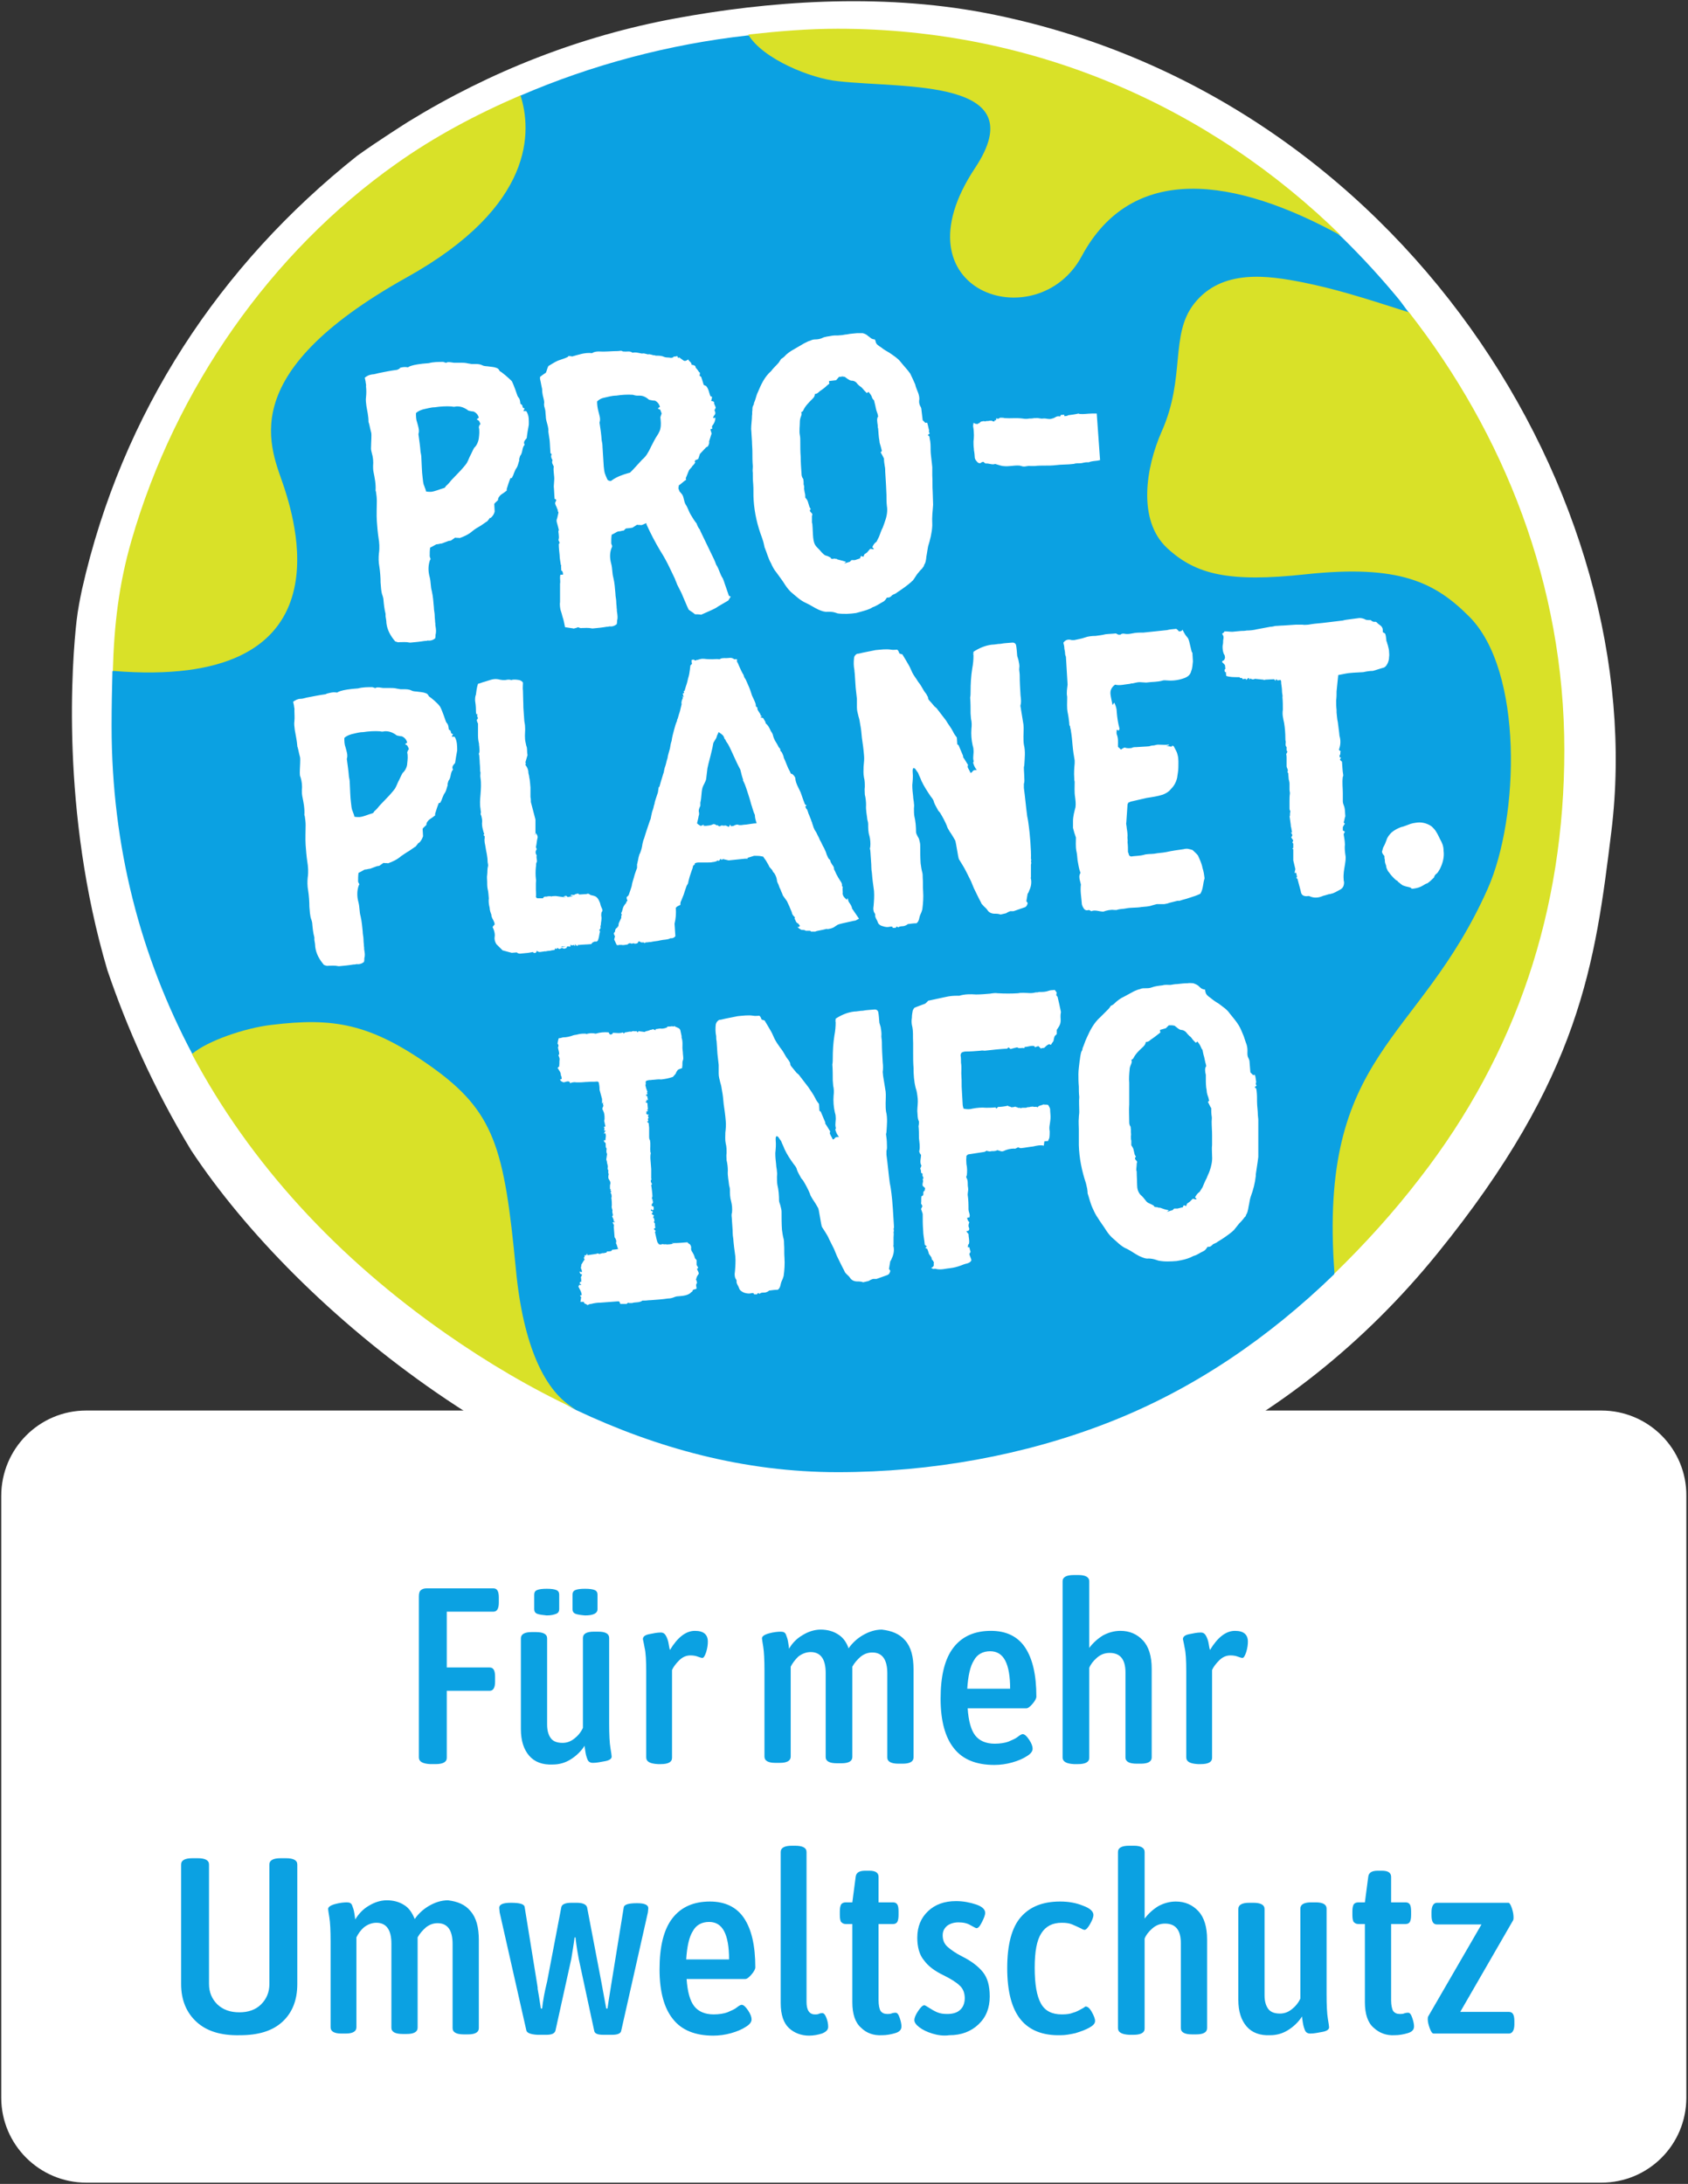
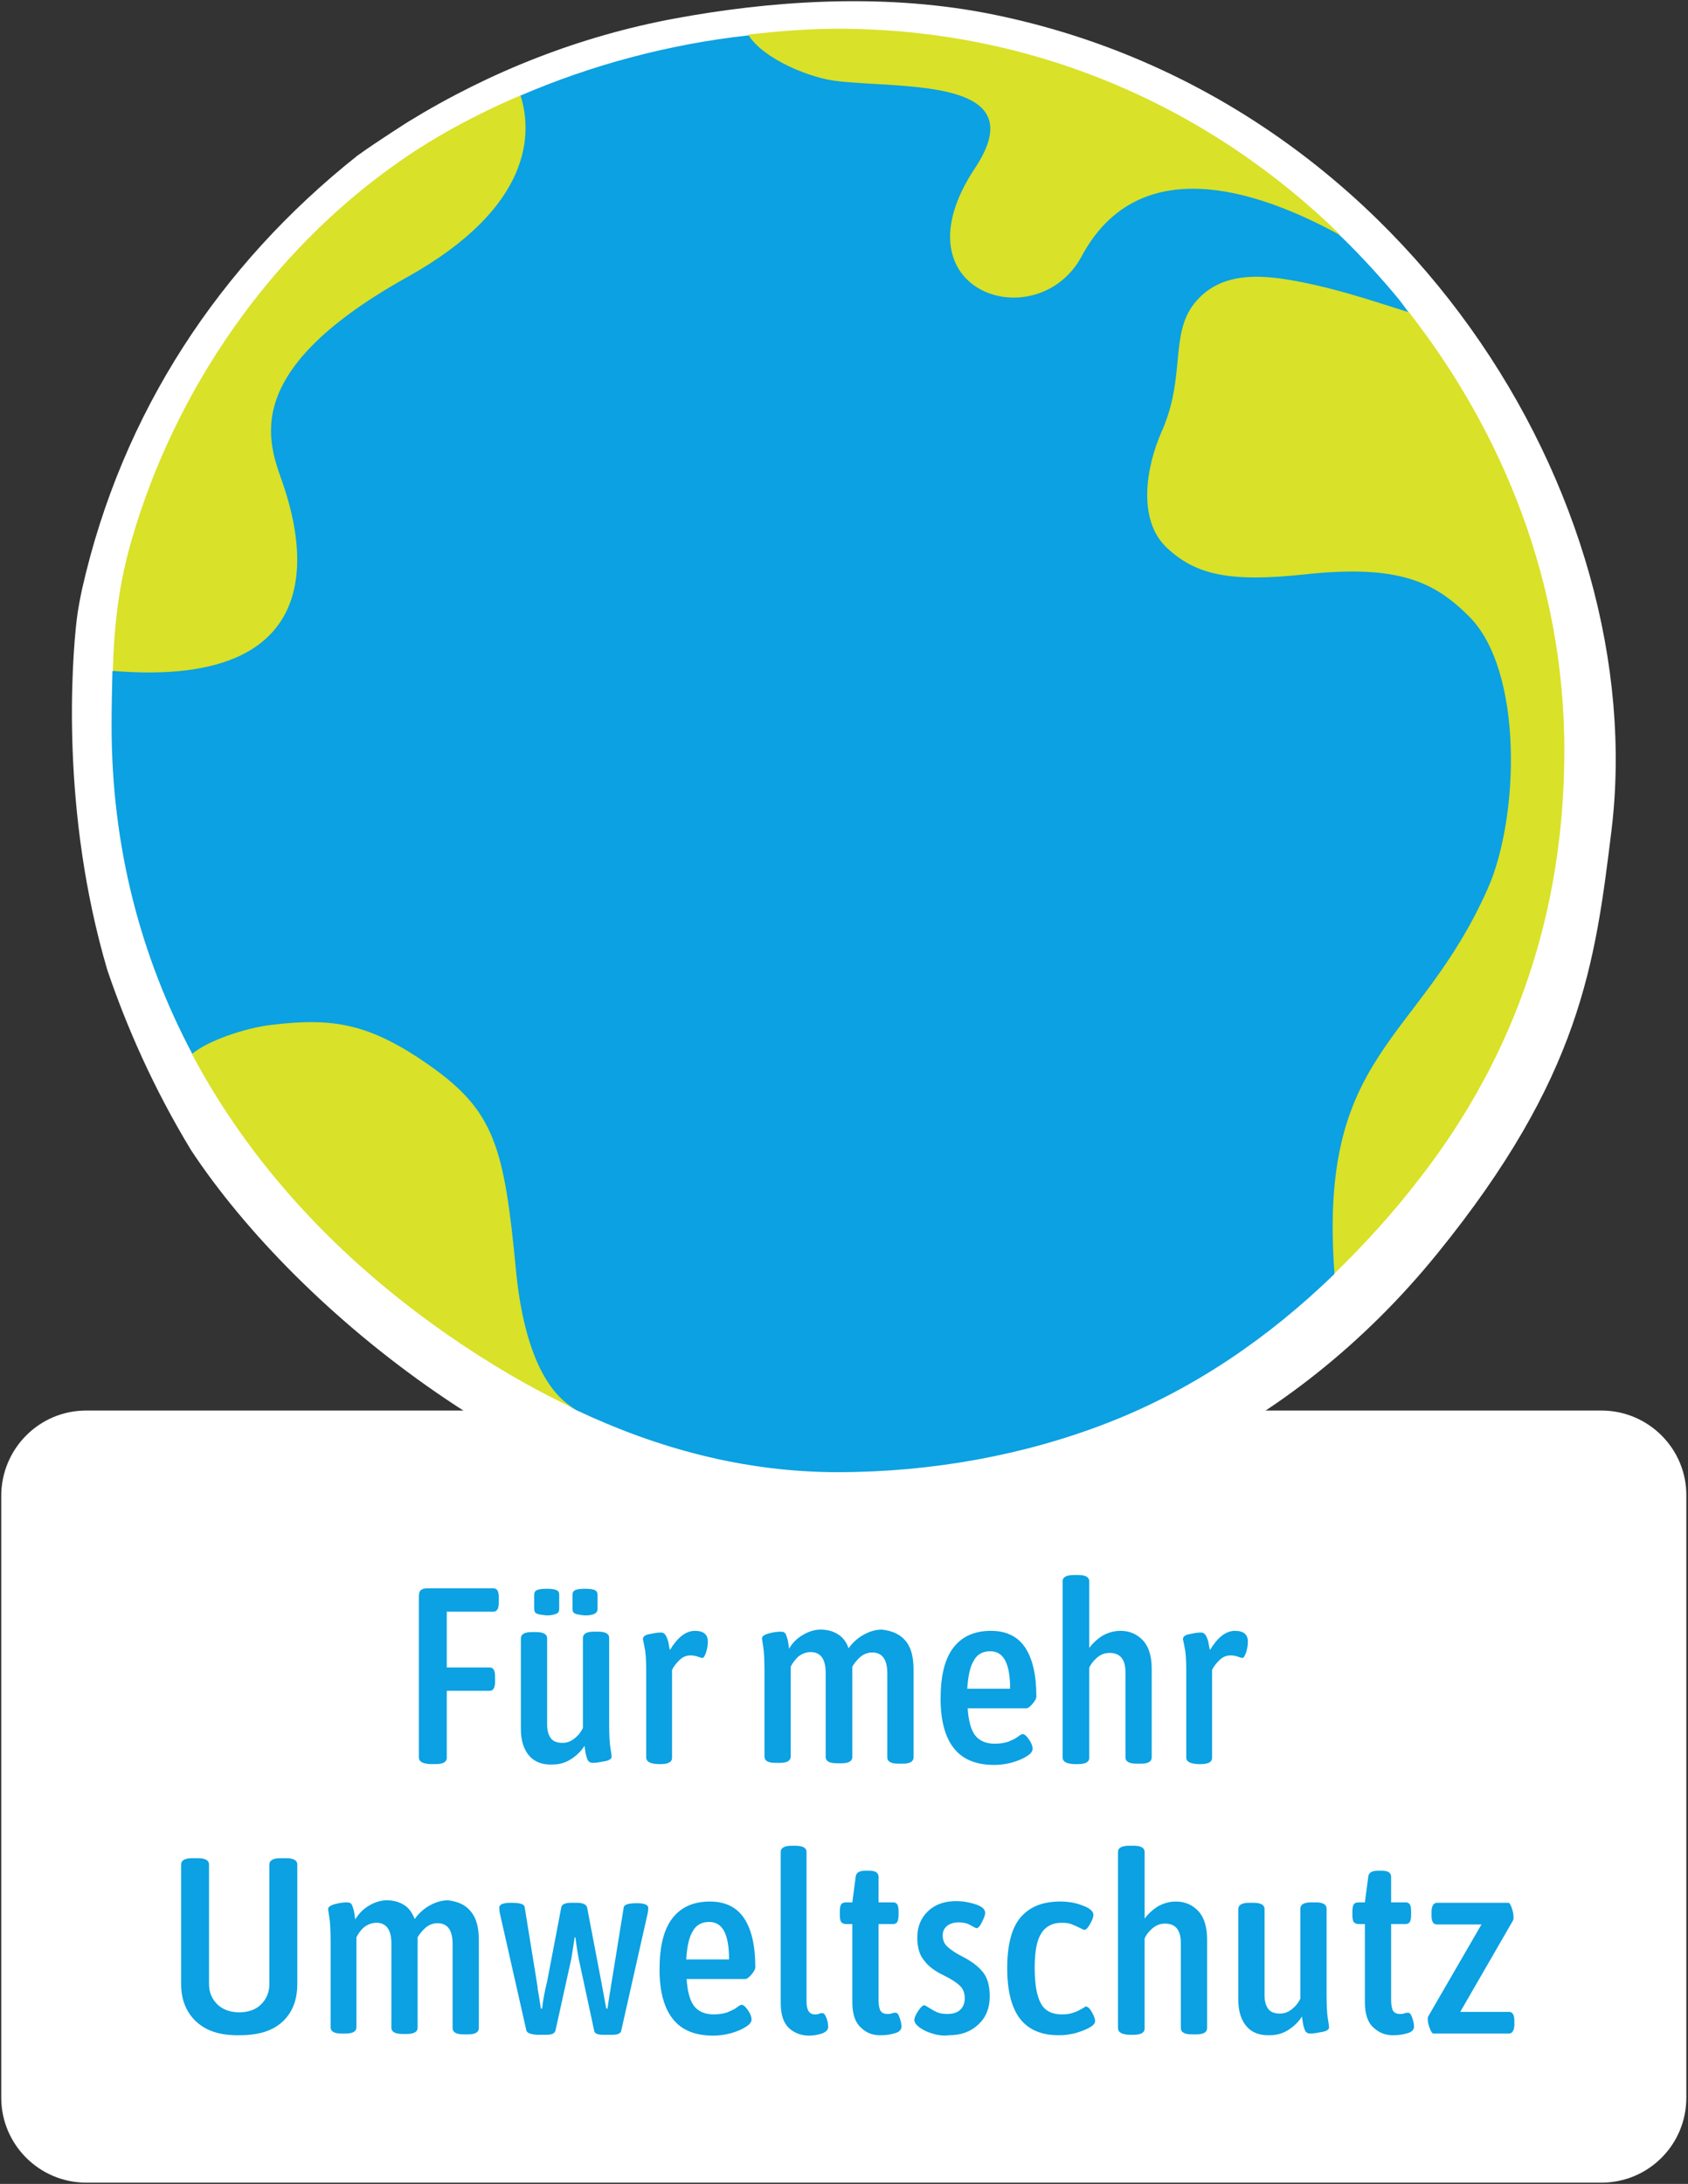
<svg xmlns="http://www.w3.org/2000/svg" version="1.1" baseProfile="basic" x="0px" y="0px" viewBox="0 0 40.54 52.44" xml:space="preserve">
  <rect x="0" y="0" width="40.54" height="52.44" fill="#333333" stroke="none" />
  <style type="text/css">
	.st0{fill:none;}
	.st1{fill:#FFFFFF;}
	.st2{fill:#0BA1E2;}
	.st3{fill:#D9E128;}
</style>
  <g id="BoundingBox">
    <rect class="st0" width="40.54" height="52.44" />
  </g>
  <g id="NHB_Box_CMYK">
    <path class="st1" d="M38.46,33.87H2.07c-1.13,0-2.04,0.92-2.04,2.05l0,14.45c0,1.13,0.92,2.04,2.04,2.04l36.39,0   c1.13,0,2.04-0.91,2.04-2.04V35.92C40.51,34.79,39.59,33.87,38.46,33.87L38.46,33.87z" />
  </g>
  <g id="NHB_Text">
    <path class="st2" d="M10.06,42.2v-3.86c0-0.07,0.01-0.12,0.04-0.15c0.03-0.03,0.08-0.05,0.14-0.05h1.61c0.09,0,0.13,0.07,0.13,0.22   v0.12c0,0.14-0.04,0.22-0.13,0.22h-1.12v1.34h1.03c0.09,0,0.13,0.07,0.13,0.22v0.12c0,0.14-0.04,0.22-0.13,0.22h-1.03v1.61   c0,0.1-0.09,0.15-0.27,0.15h-0.13C10.15,42.35,10.06,42.3,10.06,42.2z M12.71,42.16c-0.13-0.15-0.2-0.36-0.2-0.64v-2.18   c0-0.1,0.09-0.15,0.26-0.15h0.1c0.18,0,0.27,0.05,0.27,0.15v2.07c0,0.14,0.03,0.25,0.09,0.33c0.06,0.08,0.16,0.11,0.28,0.11   c0.1,0,0.19-0.03,0.28-0.1c0.08-0.06,0.16-0.15,0.21-0.26v-2.16c0-0.1,0.09-0.15,0.26-0.15h0.11c0.17,0,0.26,0.05,0.26,0.15v2.06   c0,0.26,0.01,0.46,0.03,0.58c0.02,0.12,0.03,0.19,0.03,0.21c0,0.05-0.05,0.09-0.16,0.11c-0.11,0.02-0.2,0.04-0.29,0.04   c-0.07,0-0.11-0.03-0.13-0.08c-0.02-0.05-0.04-0.11-0.05-0.18c-0.01-0.07-0.02-0.12-0.02-0.15c-0.09,0.14-0.21,0.25-0.34,0.33   c-0.13,0.08-0.27,0.12-0.43,0.12C13.03,42.38,12.84,42.31,12.71,42.16z M12.9,38.75c-0.05-0.02-0.07-0.06-0.07-0.11v-0.35   c0-0.05,0.02-0.09,0.07-0.11c0.05-0.02,0.12-0.03,0.23-0.03c0.11,0,0.18,0.01,0.23,0.03c0.05,0.02,0.07,0.06,0.07,0.11v0.35   c0,0.05-0.02,0.09-0.07,0.11c-0.05,0.02-0.12,0.04-0.23,0.04C13.03,38.78,12.95,38.77,12.9,38.75z M13.82,38.75   c-0.05-0.02-0.07-0.06-0.07-0.11v-0.35c0-0.05,0.02-0.09,0.07-0.11c0.05-0.02,0.12-0.03,0.23-0.03s0.18,0.01,0.23,0.03   c0.05,0.02,0.07,0.06,0.07,0.11v0.35c0,0.1-0.1,0.15-0.3,0.15C13.94,38.78,13.87,38.77,13.82,38.75z M15.52,42.2v-2.06   c0-0.26-0.01-0.46-0.04-0.58c-0.02-0.12-0.04-0.19-0.04-0.2c0-0.06,0.05-0.1,0.15-0.12c0.1-0.02,0.19-0.04,0.28-0.04   c0.06,0,0.1,0.03,0.13,0.09c0.03,0.06,0.05,0.12,0.06,0.19c0.01,0.07,0.02,0.11,0.03,0.14c0.18-0.3,0.38-0.46,0.6-0.46   c0.21,0,0.31,0.09,0.31,0.26c0,0.07-0.01,0.15-0.04,0.25c-0.03,0.09-0.06,0.14-0.09,0.14c-0.02,0-0.06-0.01-0.11-0.03   c-0.05-0.02-0.11-0.03-0.18-0.03c-0.1,0-0.19,0.04-0.27,0.12c-0.08,0.08-0.14,0.16-0.17,0.23v2.11c0,0.1-0.09,0.15-0.27,0.15H15.8   C15.61,42.35,15.52,42.3,15.52,42.2z M21.74,39.39c0.14,0.16,0.2,0.39,0.2,0.7v2.11c0,0.1-0.09,0.15-0.26,0.15h-0.1   c-0.18,0-0.27-0.05-0.27-0.15v-2.02c0-0.33-0.12-0.5-0.36-0.5c-0.1,0-0.19,0.03-0.28,0.1c-0.08,0.07-0.15,0.15-0.2,0.24v0.07v2.1   c0,0.1-0.09,0.15-0.26,0.15H20.1c-0.18,0-0.27-0.05-0.27-0.15v-2.02c0-0.33-0.12-0.5-0.36-0.5c-0.11,0-0.21,0.04-0.3,0.11   c-0.08,0.08-0.14,0.16-0.18,0.24v2.16c0,0.1-0.09,0.15-0.26,0.15h-0.11c-0.17,0-0.26-0.05-0.26-0.15v-2.06   c0-0.26-0.01-0.46-0.03-0.58c-0.02-0.12-0.03-0.19-0.03-0.2c0-0.05,0.06-0.09,0.17-0.12c0.11-0.03,0.21-0.04,0.28-0.04   c0.07,0,0.11,0.02,0.13,0.08c0.02,0.05,0.04,0.11,0.05,0.18c0.01,0.07,0.02,0.12,0.02,0.15c0.08-0.14,0.19-0.25,0.33-0.33   c0.13-0.08,0.28-0.13,0.43-0.13c0.16,0,0.3,0.04,0.41,0.11c0.12,0.07,0.21,0.19,0.26,0.34c0.09-0.13,0.21-0.24,0.35-0.32   c0.14-0.08,0.29-0.13,0.45-0.13C21.42,39.16,21.6,39.23,21.74,39.39z M22.91,41.98c-0.21-0.26-0.32-0.66-0.32-1.19   c0-0.55,0.1-0.96,0.31-1.23c0.21-0.27,0.51-0.4,0.9-0.4c0.36,0,0.64,0.13,0.82,0.4c0.18,0.27,0.27,0.66,0.27,1.18   c0,0.04-0.03,0.1-0.09,0.17c-0.06,0.07-0.11,0.11-0.15,0.11h-1.41c0.02,0.3,0.08,0.52,0.18,0.65c0.1,0.13,0.26,0.2,0.47,0.2   c0.13,0,0.25-0.02,0.33-0.05c0.09-0.04,0.17-0.07,0.23-0.12s0.1-0.06,0.11-0.06c0.05,0,0.1,0.05,0.16,0.14   c0.06,0.09,0.08,0.16,0.08,0.21c0,0.06-0.04,0.12-0.14,0.18c-0.09,0.06-0.21,0.11-0.35,0.15c-0.14,0.04-0.29,0.06-0.43,0.06   C23.45,42.38,23.12,42.25,22.91,41.98z M24.26,40.55c0-0.3-0.04-0.53-0.12-0.68c-0.08-0.15-0.2-0.22-0.36-0.22   c-0.17,0-0.31,0.07-0.39,0.22c-0.09,0.14-0.14,0.37-0.16,0.68H24.26z M25.52,42.2v-4.23c0-0.1,0.09-0.15,0.27-0.15h0.11   c0.17,0,0.26,0.05,0.26,0.15v1.6c0.09-0.12,0.2-0.22,0.33-0.3c0.13-0.07,0.27-0.11,0.42-0.11c0.22,0,0.4,0.08,0.54,0.23   c0.14,0.15,0.21,0.38,0.21,0.68v2.13c0,0.1-0.09,0.15-0.26,0.15h-0.1c-0.18,0-0.27-0.05-0.27-0.15v-2.04   c0-0.32-0.13-0.47-0.38-0.47c-0.12,0-0.22,0.04-0.31,0.12c-0.09,0.08-0.15,0.16-0.18,0.24v2.16c0,0.1-0.09,0.15-0.27,0.15h-0.1   C25.61,42.35,25.52,42.3,25.52,42.2z M28.49,42.2v-2.06c0-0.26-0.01-0.46-0.04-0.58c-0.02-0.12-0.04-0.19-0.04-0.2   c0-0.06,0.05-0.1,0.15-0.12c0.1-0.02,0.19-0.04,0.28-0.04c0.06,0,0.1,0.03,0.13,0.09c0.03,0.06,0.05,0.12,0.06,0.19   c0.01,0.07,0.02,0.11,0.03,0.14c0.18-0.3,0.38-0.46,0.6-0.46c0.21,0,0.31,0.09,0.31,0.26c0,0.07-0.01,0.15-0.04,0.25   c-0.03,0.09-0.06,0.14-0.09,0.14c-0.02,0-0.06-0.01-0.11-0.03c-0.05-0.02-0.11-0.03-0.18-0.03c-0.1,0-0.19,0.04-0.27,0.12   c-0.08,0.08-0.14,0.16-0.17,0.23v2.11c0,0.1-0.09,0.15-0.27,0.15h-0.07C28.58,42.35,28.49,42.3,28.49,42.2z M4.72,48.55   c-0.24-0.22-0.37-0.52-0.37-0.91v-2.87c0-0.1,0.09-0.15,0.27-0.15h0.13c0.18,0,0.27,0.05,0.27,0.15v2.87c0,0.2,0.07,0.36,0.2,0.49   c0.14,0.13,0.31,0.19,0.53,0.19c0.21,0,0.39-0.06,0.52-0.19s0.2-0.29,0.2-0.49v-2.87c0-0.1,0.09-0.15,0.27-0.15h0.13   c0.18,0,0.27,0.05,0.27,0.15v2.87c0,0.39-0.12,0.69-0.36,0.91c-0.24,0.22-0.58,0.32-1.02,0.32C5.3,48.88,4.96,48.77,4.72,48.55z    M11.3,45.89c0.14,0.16,0.2,0.39,0.2,0.7v2.11c0,0.1-0.09,0.15-0.26,0.15h-0.1c-0.18,0-0.27-0.05-0.27-0.15v-2.02   c0-0.33-0.12-0.5-0.36-0.5c-0.1,0-0.19,0.03-0.28,0.1c-0.08,0.07-0.15,0.15-0.2,0.24v0.07v2.1c0,0.1-0.09,0.15-0.26,0.15H9.67   c-0.18,0-0.27-0.05-0.27-0.15v-2.02c0-0.33-0.12-0.5-0.36-0.5c-0.11,0-0.21,0.04-0.3,0.11c-0.09,0.08-0.14,0.16-0.18,0.24v2.16   c0,0.1-0.09,0.15-0.26,0.15H8.2c-0.17,0-0.26-0.05-0.26-0.15v-2.06c0-0.26-0.01-0.46-0.03-0.58c-0.02-0.12-0.03-0.19-0.03-0.2   c0-0.05,0.06-0.09,0.17-0.12c0.11-0.03,0.21-0.04,0.28-0.04c0.07,0,0.11,0.02,0.13,0.08c0.02,0.05,0.04,0.11,0.05,0.18   s0.02,0.12,0.02,0.15c0.09-0.14,0.19-0.25,0.33-0.33c0.13-0.08,0.28-0.13,0.43-0.13c0.16,0,0.3,0.04,0.41,0.11   c0.12,0.07,0.2,0.19,0.26,0.34c0.09-0.13,0.21-0.24,0.35-0.32c0.14-0.08,0.29-0.13,0.45-0.13C10.99,45.66,11.17,45.73,11.3,45.89z    M12.64,48.75l-0.64-2.83l-0.01-0.11c0-0.08,0.09-0.12,0.28-0.12c0.21,0,0.32,0.03,0.33,0.1l0.29,1.79   c0.02,0.13,0.03,0.18,0.02,0.16c0.02,0.12,0.05,0.28,0.08,0.49h0.03c0.02-0.19,0.06-0.41,0.12-0.65l0.34-1.78   c0.01-0.07,0.09-0.11,0.24-0.11h0.13c0.15,0,0.23,0.04,0.25,0.11l0.34,1.78c0.06,0.33,0.1,0.54,0.12,0.65h0.03   c0.03-0.22,0.07-0.44,0.1-0.64l0.29-1.79c0.01-0.07,0.12-0.1,0.32-0.1c0.18,0,0.27,0.04,0.27,0.12l-0.01,0.1l-0.64,2.84   c-0.01,0.07-0.09,0.1-0.22,0.1h-0.21c-0.14,0-0.21-0.03-0.22-0.1l-0.37-1.72c-0.02-0.1-0.05-0.27-0.08-0.52h-0.02   c-0.02,0.16-0.05,0.33-0.08,0.52l-0.38,1.72c-0.02,0.07-0.09,0.1-0.22,0.1h-0.21C12.73,48.85,12.65,48.81,12.64,48.75z    M16.16,48.48c-0.21-0.26-0.32-0.66-0.32-1.19c0-0.55,0.1-0.96,0.31-1.23c0.21-0.27,0.51-0.4,0.9-0.4c0.36,0,0.64,0.13,0.82,0.4   c0.18,0.27,0.27,0.66,0.27,1.18c0,0.04-0.03,0.1-0.09,0.17c-0.06,0.07-0.11,0.11-0.15,0.11h-1.41c0.02,0.3,0.08,0.52,0.18,0.65   c0.1,0.13,0.26,0.2,0.47,0.2c0.13,0,0.25-0.02,0.33-0.05c0.09-0.04,0.17-0.07,0.23-0.12s0.1-0.06,0.11-0.06   c0.05,0,0.1,0.05,0.16,0.14c0.06,0.09,0.08,0.16,0.08,0.21c0,0.06-0.04,0.12-0.14,0.18c-0.09,0.06-0.21,0.11-0.35,0.15   c-0.14,0.04-0.29,0.06-0.43,0.06C16.7,48.88,16.37,48.75,16.16,48.48z M17.51,47.05c0-0.3-0.04-0.53-0.12-0.68   c-0.08-0.15-0.2-0.22-0.36-0.22c-0.17,0-0.31,0.07-0.39,0.22c-0.09,0.14-0.14,0.37-0.16,0.68H17.51z M18.95,48.7   c-0.13-0.12-0.2-0.32-0.2-0.6v-3.63c0-0.1,0.09-0.15,0.27-0.15h0.07c0.19,0,0.28,0.05,0.28,0.15v3.6c0,0.2,0.07,0.3,0.2,0.3   c0.04,0,0.08,0,0.11-0.02c0.03-0.01,0.05-0.01,0.07-0.01c0.04,0,0.07,0.04,0.1,0.12c0.03,0.08,0.04,0.15,0.04,0.21   c0,0.07-0.05,0.12-0.15,0.16c-0.1,0.03-0.2,0.05-0.31,0.05C19.25,48.88,19.08,48.82,18.95,48.7z M20.68,48.69   c-0.14-0.12-0.21-0.33-0.21-0.61v-1.88h-0.16c-0.05,0-0.08-0.02-0.11-0.05c-0.02-0.03-0.03-0.09-0.03-0.17v-0.08   c0-0.08,0.01-0.13,0.03-0.17c0.02-0.03,0.06-0.05,0.11-0.05h0.16l0.08-0.61c0.01-0.1,0.08-0.15,0.23-0.15h0.1   c0.15,0,0.22,0.05,0.22,0.15v0.61h0.35c0.05,0,0.08,0.02,0.1,0.05c0.02,0.03,0.03,0.09,0.03,0.17v0.08c0,0.08-0.01,0.13-0.03,0.17   c-0.02,0.03-0.05,0.05-0.1,0.05H21.1v1.83c0,0.12,0.02,0.21,0.05,0.26c0.04,0.05,0.09,0.07,0.16,0.07c0.04,0,0.08,0,0.12-0.02   c0.04-0.01,0.06-0.01,0.08-0.01c0.04,0,0.07,0.04,0.1,0.13c0.03,0.09,0.04,0.15,0.04,0.2c0,0.08-0.05,0.13-0.15,0.16   c-0.1,0.03-0.21,0.05-0.32,0.05C20.98,48.88,20.81,48.82,20.68,48.69z M22.39,48.83c-0.13-0.04-0.23-0.09-0.31-0.15   c-0.08-0.06-0.12-0.12-0.12-0.17c0-0.06,0.03-0.13,0.09-0.22c0.06-0.09,0.11-0.14,0.15-0.14c0.01,0,0.05,0.02,0.11,0.06   c0.06,0.04,0.13,0.08,0.2,0.11c0.07,0.03,0.15,0.04,0.24,0.04c0.13,0,0.24-0.03,0.31-0.1c0.07-0.06,0.11-0.16,0.11-0.28   c0-0.12-0.04-0.23-0.12-0.3c-0.08-0.08-0.21-0.16-0.39-0.25c-0.21-0.1-0.37-0.22-0.47-0.36c-0.11-0.13-0.16-0.32-0.16-0.54   c0-0.27,0.09-0.48,0.26-0.64c0.17-0.16,0.39-0.24,0.67-0.24c0.17,0,0.33,0.03,0.48,0.08c0.15,0.05,0.22,0.12,0.22,0.2   c0,0.06-0.03,0.13-0.08,0.23c-0.05,0.1-0.09,0.14-0.13,0.14c-0.01,0-0.05-0.02-0.14-0.07c-0.08-0.05-0.18-0.07-0.29-0.07   c-0.11,0-0.2,0.03-0.27,0.08c-0.07,0.06-0.11,0.13-0.11,0.23c0,0.12,0.04,0.21,0.12,0.28c0.08,0.07,0.19,0.15,0.35,0.23   c0.22,0.11,0.39,0.24,0.5,0.38c0.11,0.14,0.16,0.33,0.16,0.58c0,0.28-0.09,0.5-0.27,0.67c-0.18,0.17-0.41,0.26-0.7,0.26   C22.66,48.89,22.52,48.87,22.39,48.83z M24.51,48.49c-0.21-0.26-0.32-0.67-0.32-1.23c0-0.57,0.11-0.98,0.33-1.23   c0.22-0.25,0.53-0.37,0.94-0.37c0.2,0,0.38,0.03,0.55,0.1c0.17,0.06,0.25,0.14,0.25,0.22c0,0.06-0.03,0.13-0.08,0.22   c-0.05,0.09-0.1,0.14-0.13,0.14c-0.02,0-0.05-0.01-0.08-0.03c-0.08-0.04-0.15-0.07-0.22-0.1c-0.07-0.03-0.15-0.04-0.25-0.04   c-0.22,0-0.38,0.08-0.49,0.25c-0.11,0.17-0.16,0.44-0.16,0.83c0,0.4,0.05,0.68,0.15,0.86c0.1,0.18,0.27,0.26,0.5,0.26   c0.11,0,0.2-0.01,0.27-0.04c0.08-0.02,0.15-0.06,0.22-0.1c0.02-0.01,0.04-0.02,0.05-0.03c0.01-0.01,0.03-0.02,0.03-0.02   c0.05,0,0.1,0.04,0.15,0.13c0.05,0.09,0.08,0.16,0.08,0.22c0,0.06-0.05,0.11-0.14,0.16c-0.09,0.05-0.2,0.09-0.33,0.13   c-0.13,0.03-0.25,0.05-0.36,0.05C25.04,48.88,24.72,48.75,24.51,48.49z M26.85,48.7v-4.23c0-0.1,0.09-0.15,0.27-0.15h0.11   c0.17,0,0.26,0.05,0.26,0.15v1.6c0.09-0.12,0.2-0.22,0.33-0.3c0.13-0.07,0.27-0.11,0.42-0.11c0.22,0,0.4,0.08,0.54,0.23   c0.14,0.15,0.21,0.38,0.21,0.68v2.13c0,0.1-0.09,0.15-0.26,0.15h-0.1c-0.18,0-0.27-0.05-0.27-0.15v-2.04   c0-0.32-0.13-0.47-0.38-0.47c-0.12,0-0.22,0.04-0.31,0.12c-0.09,0.08-0.15,0.16-0.18,0.24v2.16c0,0.1-0.09,0.15-0.27,0.15h-0.1   C26.94,48.85,26.85,48.8,26.85,48.7z M29.94,48.66c-0.13-0.15-0.2-0.36-0.2-0.64v-2.18c0-0.1,0.09-0.15,0.26-0.15h0.1   c0.18,0,0.27,0.05,0.27,0.15v2.07c0,0.14,0.03,0.25,0.09,0.33c0.06,0.08,0.16,0.11,0.28,0.11c0.1,0,0.19-0.03,0.28-0.1   c0.08-0.06,0.16-0.15,0.21-0.26v-2.16c0-0.1,0.09-0.15,0.26-0.15h0.11c0.17,0,0.26,0.05,0.26,0.15v2.06c0,0.26,0.01,0.46,0.03,0.58   c0.02,0.12,0.03,0.19,0.03,0.21c0,0.05-0.05,0.09-0.16,0.11c-0.11,0.02-0.2,0.04-0.29,0.04c-0.07,0-0.11-0.03-0.13-0.08   c-0.02-0.05-0.04-0.11-0.05-0.18c-0.01-0.07-0.02-0.12-0.02-0.15c-0.09,0.14-0.21,0.25-0.34,0.33c-0.13,0.08-0.27,0.12-0.43,0.12   C30.26,48.88,30.07,48.81,29.94,48.66z M32.99,48.69c-0.14-0.12-0.21-0.33-0.21-0.61v-1.88h-0.16c-0.05,0-0.08-0.02-0.11-0.05   c-0.02-0.03-0.03-0.09-0.03-0.17v-0.08c0-0.08,0.01-0.13,0.03-0.17c0.02-0.03,0.06-0.05,0.11-0.05h0.16l0.08-0.61   c0.01-0.1,0.08-0.15,0.23-0.15h0.1c0.15,0,0.22,0.05,0.22,0.15v0.61h0.35c0.05,0,0.08,0.02,0.1,0.05c0.02,0.03,0.03,0.09,0.03,0.17   v0.08c0,0.08-0.01,0.13-0.03,0.17c-0.02,0.03-0.05,0.05-0.1,0.05h-0.35v1.83c0,0.12,0.02,0.21,0.05,0.26   c0.04,0.05,0.09,0.07,0.16,0.07c0.04,0,0.08,0,0.12-0.02c0.04-0.01,0.06-0.01,0.08-0.01c0.04,0,0.07,0.04,0.1,0.13   c0.03,0.09,0.04,0.15,0.04,0.2c0,0.08-0.05,0.13-0.15,0.16c-0.1,0.03-0.21,0.05-0.32,0.05C33.3,48.88,33.13,48.82,32.99,48.69z    M34.34,48.71c-0.03-0.08-0.05-0.16-0.05-0.22c0-0.02,0-0.05,0.01-0.07l1.28-2.21h-1.07c-0.09,0-0.13-0.07-0.13-0.22v-0.08   c0-0.14,0.05-0.22,0.13-0.22h1.72c0.02,0,0.05,0.04,0.08,0.13c0.03,0.09,0.04,0.16,0.04,0.22c0,0.02,0,0.05-0.01,0.07l-1.27,2.2   h1.17c0.09,0,0.13,0.07,0.13,0.22v0.08c0,0.14-0.05,0.22-0.13,0.22h-1.81C34.4,48.83,34.37,48.79,34.34,48.71z" />
  </g>
  <g id="Planet_CMYK_U">
    <path class="st1" d="M1.84,14.9C1.84,14.9,1.84,14.9,1.84,14.9c0.03-0.26,0.08-0.51,0.13-0.75C2.93,9.9,5.28,6.36,8.58,3.74   c0.5-0.36,1.23-0.82,1.23-0.82c1.97-1.21,4.14-2.06,6.42-2.48c2.17-0.4,4.85-0.62,7.43-0.13C33.7,2.24,39.68,12,38.7,19.96   c-0.39,3.17-0.73,5.89-4.18,10.14c-3.48,4.29-8.48,6.74-14.01,6.72c-0.57,0-1.15-0.03-1.73-0.08c-5.77-0.54-11.6-5.2-14.19-9.12   c-0.91-1.5-1.55-2.97-2.01-4.32C1.45,19.48,1.73,15.86,1.84,14.9" />
    <path class="st2" d="M32.18,5.64" />
    <path class="st2" d="M13.71,33.87" />
    <path class="st2" d="M4.62,25.31c-1.24-2.34-1.94-4.97-1.94-7.88c0-0.46,0.01-0.89,0.02-1.31l0.29-0.23   c0.05-1.11,0.19-1.97,0.43-2.83c1.03-3.57,3.31-6.81,6.25-8.89c0.79-0.56,1.68-1.06,2.62-1.49l0.2-0.38   c1.71-0.74,3.58-1.24,5.48-1.45l0.6,0.21c0.52-0.04,1.04-0.07,1.54-0.07c3.8,0,7.33,1.25,10.42,3.6c0.84,0.32,1.7,1.11,1.7,1.11   c0.48,0.47,0.93,0.96,1.36,1.48c0.09,0.11,0.16,0.22,0.25,0.33l-0.15,0.25c2.35,3.05,3.6,6.59,3.6,10.26   c0,3.78-1.15,7.18-3.42,10.11c-0.51,0.65-1.04,1.27-1.58,1.83l-0.25,0.64c-1.56,1.51-3.36,2.76-5.45,3.57   c-1.98,0.77-4.21,1.18-6.47,1.18c-2.26,0-4.35-0.58-6.28-1.49c0,0-0.72-0.36-1.15-0.91c-0.41-0.24-1.2-0.72-1.8-1.14   C8.31,30,6.33,27.85,4.98,25.4L4.62,25.31z" />
    <path class="st3" d="M17.97,0.83c0.72-0.08,1.43-0.14,2.15-0.14c4.75,0,8.96,1.9,12.09,4.97c-2.56-1.41-5.02-1.76-6.23,0.49   c-1.06,1.98-4.55,0.87-2.56-2.12c1.43-2.16-1.71-1.9-3.29-2.08C19.49,1.89,18.32,1.42,17.97,0.83z M28.68,7.29   c-0.59,0.75-0.2,1.77-0.78,3.07c-0.38,0.86-0.59,2.13,0.13,2.8c0.69,0.64,1.49,0.83,3.33,0.63c2.24-0.24,3.1,0.19,3.92,1.01   c1.31,1.3,1.21,4.83,0.45,6.54c-1.66,3.73-4.08,3.9-3.68,9.24c0.73-0.71,1.42-1.47,2.05-2.29c2.32-2.99,3.47-6.43,3.47-10.28   c0-3.97-1.45-7.59-3.73-10.51c-1.22-0.39-1.77-0.56-2.55-0.72C30.47,6.62,29.35,6.44,28.68,7.29z M12.39,30.48   c-0.28-2.92-0.51-3.79-2.05-4.88C8.88,24.57,8,24.43,6.52,24.61c-0.62,0.07-1.54,0.38-1.91,0.7c1.4,2.64,3.5,4.9,6.11,6.72   c0.99,0.69,2.02,1.3,3.11,1.81C13.08,33.44,12.56,32.29,12.39,30.48z M12.5,2.29c-1.07,0.46-2.08,1-2.98,1.64   C6.5,6.06,4.21,9.34,3.16,12.97c-0.31,1.07-0.42,2.05-0.45,3.14c5.59,0.46,4.42-3.45,4.12-4.39c-0.31-0.95-1.29-2.7,2.94-5.06   C12.86,4.94,12.77,3.13,12.5,2.29z" />
-     <path class="st1" d="M14.02,30.27c0.01-0.01,0.02-0.02,0.02-0.03c-0.01-0.01-0.01-0.02-0.02-0.04c0.01-0.01,0.02-0.01,0.02-0.03   l0-0.03c0.02,0,0.03,0,0.04,0c0.01-0.01,0.01-0.03,0.01-0.04c0.01,0.01,0.02,0.02,0.02,0.04c0.07-0.01,0.14-0.02,0.2-0.03   c0.03,0,0.05-0.03,0.07,0c0.03,0,0.06-0.01,0.09-0.02l0.04,0c0.02-0.01,0.04-0.01,0.05-0.01c0.01-0.01,0.01-0.02,0.02-0.03   c0.03,0,0.06,0,0.1-0.01c0.01-0.01,0.02-0.02,0.02-0.03l0.1-0.01c0.01,0,0.03-0.01,0.05-0.01c-0.01-0.02-0.02-0.03-0.02-0.04   c-0.01-0.04-0.02-0.06-0.03-0.09c-0.01,0-0.01,0-0.01,0c0.01-0.02,0.01-0.04,0.01-0.07c-0.01-0.03-0.02-0.06-0.04-0.08   c-0.01-0.09-0.01-0.17-0.02-0.26c0.02-0.02-0.01-0.06-0.03-0.1c0.02,0,0.04,0,0.06,0l0-0.01c-0.01,0-0.02,0-0.03,0   c0-0.02,0-0.03,0-0.04c-0.01-0.03-0.02-0.06-0.04-0.09c0.01-0.01,0.02-0.02,0.02-0.04c-0.01-0.04-0.02-0.07-0.01-0.11   c-0.01-0.03-0.02-0.06-0.02-0.09c0.01-0.02,0-0.2-0.01-0.21l0.01-0.01c0-0.03,0-0.05-0.01-0.08c0-0.01-0.01-0.02-0.02-0.03   c0.01-0.01,0.02-0.02,0.02-0.03c0-0.01-0.01-0.01-0.02-0.02c0-0.01,0.01-0.02,0.01-0.03c-0.01,0-0.01-0.01-0.02-0.01   c0-0.03,0-0.05,0-0.08c0-0.02,0.01-0.04,0.01-0.06c0-0.07-0.05-0.08-0.05-0.14c0-0.02,0-0.04,0.01-0.08   c-0.03-0.03,0.01-0.09-0.03-0.12c0.01-0.01,0-0.05,0.01-0.06c-0.01-0.03-0.01-0.06-0.02-0.08c0-0.03-0.01-0.06-0.02-0.09   c0.01-0.04,0.01-0.08,0.02-0.13c-0.02-0.03-0.02-0.08-0.01-0.13c-0.04-0.04-0.01-0.09-0.03-0.14c-0.01-0.01-0.02-0.01-0.03-0.02   c0-0.01,0-0.02-0.01-0.04c0.01,0,0.02,0,0.04,0c0-0.06,0.03-0.11-0.01-0.18c-0.01,0.01-0.01,0.02-0.02,0.03   c-0.01-0.02,0.01-0.05,0.04-0.08c-0.01,0-0.03,0-0.04,0c0-0.02,0-0.03,0.01-0.05c-0.01-0.01-0.01-0.03-0.02-0.04   c0.02,0,0.03-0.01,0.04-0.01c-0.01-0.05-0.02-0.09-0.03-0.14c0.02-0.03,0.01-0.18-0.02-0.23h-0.01c0.01-0.01,0-0.01,0.01-0.02   l-0.02-0.01c0-0.02,0-0.04,0-0.05c0.02-0.03,0.03-0.05,0.01-0.09c0-0.01,0.01-0.02,0.01-0.04c-0.01,0.01-0.02,0.02-0.03,0.03   c0-0.05,0-0.08,0-0.11c-0.02-0.08-0.04-0.14-0.06-0.22l0-0.02c0-0.06-0.01-0.11-0.02-0.16c-0.01-0.01-0.02-0.02-0.04-0.02   c-0.08,0.01-0.15,0-0.23,0.01c-0.06,0-0.12,0.01-0.18,0.01c-0.03,0-0.06,0-0.09,0c-0.05-0.01-0.1,0-0.15,0.02   c0-0.01,0-0.02-0.01-0.03c-0.04-0.03-0.09,0-0.14,0.01c-0.04-0.01-0.08-0.03-0.09-0.07c0.02,0,0.03-0.01,0.04-0.01   c0-0.03,0-0.06-0.02-0.09c0-0.02,0-0.04-0.01-0.06c-0.01-0.03-0.03-0.06-0.05-0.08c0.01,0,0.01-0.01,0.01-0.01   c-0.01,0-0.02-0.01-0.03-0.02c0.02-0.02,0.03-0.04,0.05-0.06l-0.01,0c0.01-0.05,0-0.1,0.01-0.15c0-0.03-0.01-0.06-0.03-0.1   c0.01,0,0.01-0.02,0.02-0.03c0-0.05-0.02-0.1-0.03-0.16c0.02-0.03,0.02-0.06-0.01-0.09c0.01-0.04,0.01-0.08,0.03-0.13   c0.03,0,0.07-0.01,0.1-0.02c0.09,0,0.17-0.02,0.25-0.05c0.03-0.01,0.07-0.01,0.1-0.02c0.07-0.02,0.13-0.02,0.19-0.02   c0.01,0,0.02,0.01,0.02,0.01c0.07-0.02,0.14-0.03,0.22-0.01h0.01c0.1-0.03,0.2-0.04,0.31-0.03c0,0,0,0.01,0.01,0.02   c0,0.01,0.01,0.02,0.02,0.03c0.03,0,0.06,0,0.07-0.04c0.08,0,0.16,0.02,0.24-0.01c0.01,0.01,0.01,0.01,0.02,0.03   c0.01-0.02,0.02-0.01,0.03-0.03c0.04,0,0.09-0.02,0.14-0.02c0,0,0,0,0,0.01c0.03-0.02,0.05-0.02,0.08-0.02c0.02,0.01,0.04,0,0.06,0   c0,0,0.01,0.01,0.01,0.02l0.01,0.01c0.01-0.01,0.02-0.02,0.03-0.03c0.04,0.01,0.09,0.01,0.14,0.02l0.04-0.02l0.01,0   c0.03-0.01,0.05-0.01,0.09-0.03c0,0,0.01,0,0.02,0c0.03-0.02,0.06-0.02,0.1,0.01c0-0.01,0.01-0.02,0.01-0.03   c0.05,0,0.09-0.02,0.14-0.01c0.04,0,0.09-0.01,0.13-0.03c0,0,0.01-0.01,0.01-0.02c0.04,0,0.08,0,0.12-0.01l0,0.01   c0.02,0,0.04-0.01,0.06-0.01c0,0,0,0,0,0.01c0.03,0.01,0.05,0.02,0.07,0.03c0.03,0.01,0.05,0.03,0.06,0.06   c0.01,0.04,0.02,0.09,0.03,0.14c0,0.01,0,0.03,0,0.04c0.03,0.08,0.02,0.16,0.02,0.24c0,0.04,0.01,0.08,0.01,0.11   c0,0.05,0.01,0.09,0.01,0.15c0,0.03-0.02,0.06-0.02,0.09c0,0.05,0,0.09-0.01,0.14c-0.03,0.01-0.07,0.02-0.1,0.04   c-0.02,0.03-0.04,0.05-0.05,0.09c-0.02,0.02-0.04,0.05-0.07,0.08c-0.09,0.03-0.18,0.05-0.28,0.06c-0.08-0.01-0.15,0.01-0.22,0.01   c-0.03,0.01-0.06,0-0.09,0.01c-0.06,0.01-0.07,0.02-0.06,0.09c0,0.01-0.01,0.02-0.01,0.02c0.01,0.06,0.03,0.12,0.05,0.17   c-0.01,0-0.01,0.01-0.01,0.01l0.01,0.05c-0.03,0-0.01,0-0.03,0c0,0.01,0,0.02,0,0.04c0.02,0,0-0.01,0.02-0.01   c0.01,0.04,0.02,0.07,0.02,0.11c-0.01,0-0.02-0.01-0.03-0.02c0,0.02,0,0.03,0,0.04c-0.01,0.01-0.02,0.01-0.03,0.02   c0.02,0.01,0.03,0.02,0.05,0.03c0,0.05,0.01,0.1,0.01,0.15c-0.01,0,0,0-0.02,0.01c0,0,0,0.01,0.01,0.01c0.01,0,0,0.01,0.02,0.01   c-0.02,0.01-0.03,0.02-0.04,0.02c-0.01-0.01,0,0-0.01,0c0,0.01,0.01,0.02,0.01,0.03c0,0-0.01,0-0.01,0.01   c0.01,0.01,0,0.01,0.01,0.02c0,0.01,0.02,0,0.02,0.02c0.02-0.01,0,0,0.03-0.01c-0.01,0.02-0.01,0.03-0.02,0.04   c0,0.01,0.01,0.02,0.02,0.04c-0.01,0.01-0.02,0.02-0.02,0.03c0,0.02,0.01,0.03,0.01,0.05c-0.01,0-0.02,0.01-0.03,0.01   c0.01,0.02,0.03,0.03,0.04,0.04c0,0.04,0.01,0.08,0.01,0.11c0,0.07,0,0.14,0,0.22c0,0.02,0,0.05,0.02,0.08   c0.02,0.09,0,0.19,0.01,0.28c0,0.01,0.01,0.02,0.01,0.03c-0.01,0.04-0.01,0.08-0.01,0.12c0.01,0.09,0.01,0.17,0.02,0.26   c0,0.07,0,0.14,0,0.22c0,0.01,0,0.02,0.01,0.03c-0.01,0.01-0.02,0.02-0.02,0.03c0,0.03,0.01,0.05,0.03,0.08   c-0.01,0.01-0.01,0.02-0.02,0.03c0.01,0.04,0.03,0.23,0.03,0.27c0,0,0,0.01-0.01,0.01l0,0.06c0.04,0-0.01,0.05,0.03,0.06   c-0.01,0.02-0.03,0.05-0.04,0.07c-0.01,0.03,0.03,0.03,0.05,0.05c0,0.02,0,0.05,0,0.07c-0.02,0-0.03,0.01-0.04,0.01   c-0.01-0.01-0.01-0.02-0.02-0.03c0,0.02-0.01,0.03-0.01,0.04c0.01,0.01,0.03,0.01,0.05,0.02c0,0.01-0.01,0.02-0.01,0.03   c-0.01,0.01-0.01,0.02-0.02,0.03c0.02,0.01,0.04,0.03,0.06,0.04c-0.01,0.01-0.02,0.02-0.02,0.03c0,0.01,0,0.02,0,0.03   c0.01,0,0.02,0,0.02,0c-0.01,0.03,0.03,0.07-0.01,0.09c0.01,0.01,0.02,0.03,0.03,0.04c0,0.03,0,0.07,0.01,0.1   c-0.01,0.01-0.02,0.02-0.04,0.03c0.02,0.02,0.03,0.03,0.05,0.05c-0.01,0.01-0.02,0.02-0.02,0.02c0.02,0.08,0.03,0.16,0.06,0.25   c0.01,0.01,0.02,0.03,0.03,0.04c0.01,0.03,0.03-0.01,0.04,0.02c0.06-0.03,0.05-0.01,0.11-0.01c0.01-0.01,0.06,0.01,0.07,0   c0.01,0,0.01,0,0.03,0c-0.01,0,0.11-0.01,0.1-0.02c-0.01,0-0.03,0-0.04-0.01c0.19,0,0.23-0.01,0.38-0.02   c0.01,0.01,0.03,0.04,0.05,0.04c0.03,0.03,0.04,0.06,0.04,0.09c-0.01,0.05,0.01,0.08,0.03,0.11c0.04,0.07,0.04,0.07,0.06,0.14   c0.01,0.02,0.03,0.03,0.04,0.05c0,0.04,0,0.08,0,0.11c0.01,0.03,0.03,0.05,0.04,0.07c-0.01,0.01-0.02,0.02-0.03,0.03   c0.01,0.04,0.05,0.08,0.04,0.12c-0.02,0.03-0.04,0.05-0.05,0.09c-0.01,0,0,0.05-0.02,0.04c0,0.01,0.03,0.03,0.02,0.05   c0.01,0.01,0.01,0.03,0.01,0.04c-0.04,0.04-0.01,0.09-0.01,0.13c-0.03,0.03-0.1,0.01-0.1,0.07c-0.02,0.01-0.03,0.02-0.04,0.03   c-0.08,0.08-0.24,0.08-0.34,0.09c-0.02,0.01-0.05,0.01-0.06,0.02c-0.05,0.02-0.1,0.03-0.15,0.03c-0.13,0.02-0.27,0.03-0.41,0.04   c-0.05,0-0.1,0.01-0.15,0.01c-0.02,0-0.04,0-0.05,0c-0.08,0.06-0.17,0.03-0.25,0.06c-0.02,0-0.03,0-0.06,0c0,0-0.02,0-0.03-0.01   c-0.02,0.01-0.03,0.02-0.04,0.03c-0.05,0-0.1,0-0.15,0c-0.01-0.01-0.01-0.03-0.03-0.06c-0.02,0-0.04,0-0.05,0   c-0.14,0.01-0.27,0.02-0.4,0.03c-0.07,0-0.15,0.01-0.22,0.03c-0.03,0-0.06,0.01-0.09,0.03c-0.02-0.02-0.04-0.03-0.07-0.04   c-0.01-0.01-0.01-0.02-0.02-0.04c-0.02,0-0.05,0-0.08,0c0.01-0.04,0.01-0.08,0.02-0.11c-0.01-0.01-0.02-0.02-0.03-0.04   c0.01,0,0.02-0.01,0.04-0.01c0-0.08-0.05-0.14-0.08-0.21c0.01-0.01,0.02-0.02,0.02-0.04c0.02,0,0.03,0.01,0.04,0.01   c0-0.01,0.01-0.01,0.01-0.01c-0.01-0.01-0.02-0.02-0.04-0.03c0-0.01,0.01-0.02,0.01-0.04c0.01,0,0.02,0,0.03,0   c0-0.04,0-0.07-0.01-0.11c0.01-0.01,0.02-0.04,0.03-0.07c-0.04,0-0.06-0.03-0.06-0.07c0.02,0.01,0.03,0.02,0.06,0.01   c-0.01-0.03-0.01-0.06-0.03-0.09c0-0.01,0-0.02,0.01-0.04c-0.01,0,0.01-0.04,0-0.04L14.02,30.27z M21.41,28.66   c-0.01-0.08-0.02-0.16-0.04-0.25c-0.03-0.22-0.05-0.46-0.08-0.68c0-0.04,0-0.07,0-0.1c0.02-0.05,0.01-0.1,0.01-0.17   c0-0.07-0.01-0.15-0.02-0.22c0-0.02,0.01-0.04,0.01-0.06c0.01-0.16,0.03-0.33-0.01-0.49c-0.01-0.06-0.01-0.13-0.01-0.2   c0-0.09,0.01-0.19,0-0.28c-0.02-0.12-0.04-0.24-0.06-0.37c0-0.03-0.01-0.07-0.01-0.1c0.01-0.07,0.01-0.15,0-0.23   c-0.01-0.16-0.02-0.33-0.02-0.49c0-0.06-0.02-0.12-0.01-0.18c0-0.06-0.01-0.12-0.02-0.18c-0.01-0.03-0.02-0.07-0.03-0.1   c-0.01-0.09-0.01-0.18-0.03-0.27c-0.02-0.04-0.05-0.05-0.08-0.05c-0.09,0.01-0.19,0.01-0.29,0.03c-0.07,0-0.14,0.02-0.21,0.02   c-0.16,0.02-0.3,0.08-0.44,0.17c0,0.03-0.01,0.06,0,0.09c0,0.1-0.01,0.21-0.03,0.31c-0.03,0.19-0.04,0.37-0.04,0.56   c0,0.05,0,0.09-0.01,0.14c0.01,0.12,0.01,0.26,0.01,0.38c0,0.04,0.01,0.09,0.01,0.13c0.02,0.08,0.02,0.16,0.01,0.24   c-0.01,0.13,0,0.27,0.03,0.4c0.01,0.03,0.02,0.07,0.02,0.11c0.01,0.08-0.02,0.17,0,0.25c0.01,0.02,0,0.04-0.01,0.05   c0.02,0.07,0.04,0.12,0.09,0.18c-0.03,0-0.06,0-0.08,0.01c-0.02,0.01-0.03,0.05-0.07,0.05c-0.02-0.05-0.05-0.09-0.07-0.14   c0-0.02,0-0.04,0.01-0.05c-0.04-0.06-0.07-0.12-0.12-0.19c0,0,0-0.02,0-0.03c-0.04-0.09-0.07-0.17-0.11-0.26   c-0.01,0-0.02-0.01-0.03-0.02c0-0.05-0.01-0.11-0.01-0.16c-0.03-0.04-0.07-0.09-0.09-0.14c-0.05-0.1-0.11-0.18-0.17-0.27   c-0.07-0.09-0.14-0.18-0.2-0.26c-0.02-0.03-0.04-0.05-0.08-0.08c-0.04-0.05-0.09-0.11-0.13-0.16c-0.01-0.01-0.02-0.03-0.02-0.05   c0-0.03-0.02-0.06-0.04-0.09c-0.02-0.03-0.05-0.06-0.07-0.1c-0.04-0.07-0.08-0.14-0.13-0.2c-0.05-0.07-0.1-0.14-0.14-0.22   c-0.03-0.06-0.05-0.12-0.08-0.17c-0.05-0.09-0.1-0.17-0.16-0.27c-0.02,0-0.05-0.01-0.07-0.02c-0.01-0.03-0.02-0.06-0.05-0.09   c-0.05,0-0.1,0.01-0.15,0c-0.12-0.02-0.25,0-0.37,0.01c-0.1,0.02-0.2,0.04-0.3,0.06c-0.05,0.01-0.11,0.03-0.15,0.03   c-0.05,0.03-0.07,0.07-0.08,0.11c-0.01,0.09-0.01,0.19,0.01,0.28c0,0.04,0,0.08,0.01,0.12c0.01,0.1,0.01,0.19,0.02,0.3   c0.01,0.09,0.02,0.18,0.03,0.27c0,0.07,0,0.13,0,0.21c0,0.07,0.02,0.14,0.04,0.22c0.02,0.06,0.03,0.12,0.04,0.19   c0.02,0.1,0.03,0.2,0.04,0.32c0.02,0.13,0.04,0.28,0.05,0.41c0.01,0.09,0,0.19-0.01,0.28c0,0.08-0.01,0.17,0.01,0.26   c0.02,0.07,0.02,0.15,0.02,0.23c-0.01,0.06,0,0.11,0,0.17c0.02,0.08,0.03,0.17,0.03,0.25c-0.01,0.12,0.02,0.24,0.03,0.35   c0.01,0.04,0.02,0.07,0.02,0.11c0,0.09,0,0.18,0.03,0.28c0.02,0.08,0.03,0.17,0.02,0.27c-0.01,0.02-0.01,0.05-0.01,0.07   c0.01,0.09,0.01,0.18,0.02,0.28c0.01,0.09,0,0.17,0.02,0.27c0.01,0.14,0.03,0.29,0.05,0.43c0.01,0.12,0,0.25-0.01,0.37   c-0.01,0.05-0.01,0.12,0.02,0.17c0.01,0.01,0.02,0.03,0.02,0.05c-0.01,0.06,0.04,0.11,0.06,0.17c0.01,0.05,0.07,0.09,0.12,0.11   c0.06,0.02,0.13,0.03,0.18,0.01c0.02,0,0.04,0,0.05,0c0,0.02,0.01,0.02,0.01,0.03c0.03,0,0.05,0,0.07,0   c0.01-0.02,0.02-0.03,0.03-0.03c0.01,0,0.02,0.01,0.03,0.02c0.05-0.05,0.11-0.02,0.16-0.04c0.03-0.01,0.05-0.02,0.07-0.04   c0.07-0.01,0.14-0.02,0.21-0.02c0.07-0.05,0.06-0.13,0.09-0.2c0.02-0.04,0.04-0.09,0.05-0.13c0.02-0.14,0.03-0.29,0.02-0.44   c-0.01-0.1,0-0.22-0.01-0.33c0-0.04,0-0.08-0.01-0.12c-0.02-0.07-0.03-0.15-0.04-0.22c-0.01-0.14-0.01-0.3-0.01-0.44   c0-0.05-0.02-0.1-0.03-0.15c-0.01-0.04-0.03-0.08-0.03-0.11c0-0.12-0.01-0.26-0.04-0.38c-0.01-0.06-0.01-0.12-0.01-0.2   c0-0.03,0.01-0.07,0-0.11c0-0.06-0.02-0.12-0.02-0.18c-0.01-0.09-0.02-0.17-0.02-0.27c0.01-0.1,0.02-0.2,0.01-0.3   c0-0.04-0.01-0.08,0.02-0.11c0.02,0.01,0.03,0.01,0.04,0.02c0.02,0.03,0.04,0.06,0.07,0.1c0.02,0.06,0.06,0.13,0.08,0.19   c0.06,0.13,0.14,0.25,0.22,0.36c0.03,0.04,0.07,0.08,0.08,0.14c0.02,0.06,0.06,0.12,0.09,0.18c0.01,0.03,0.04,0.05,0.06,0.08   c0.06,0.1,0.12,0.21,0.16,0.31c0.01,0.05,0.05,0.1,0.07,0.14c0.05,0.07,0.09,0.14,0.13,0.21c0.02,0.04,0.07,0.41,0.09,0.45   c0.06,0.1,0.13,0.19,0.17,0.29c0.04,0.08,0.08,0.16,0.12,0.24l0.07,0.17c0.06,0.12,0.11,0.23,0.17,0.34   c0.01,0.03,0.02,0.04,0.03,0.06c0.04,0.05,0.09,0.08,0.12,0.13c0.03,0.05,0.1,0.08,0.16,0.08c0.05,0,0.1,0,0.15,0.02   c0.05-0.01,0.09-0.02,0.13-0.03c0.03-0.02,0.07-0.04,0.11-0.05l0.08,0l0.28-0.1l0-0.01c0.01,0,0.02,0,0.02-0.01   c0.01-0.02,0.02-0.03,0.02-0.04c0.01-0.01,0.01-0.03,0.01-0.04c-0.01-0.01-0.02-0.03-0.03-0.04l0.03-0.18   c0.02-0.03,0.03-0.05,0.04-0.08c0.04-0.08,0.06-0.18,0.04-0.28c-0.01-0.01,0-0.03,0-0.04c0-0.04,0-0.08,0-0.12   c0-0.02,0-0.04,0-0.06c0-0.04,0.01-0.08,0-0.12c0.01-0.03,0.01-0.05,0-0.08c0.01-0.02,0.01-0.04,0.01-0.06   C21.46,29.25,21.43,28.79,21.41,28.66 M30.22,27.78c0-0.04,0-0.29,0-0.32c0-0.12,0-0.26,0-0.38c0-0.06,0-0.13,0-0.19   c0-0.04-0.01-0.08-0.01-0.11c0-0.11-0.02-0.22-0.02-0.32c0-0.09,0-0.18-0.01-0.26c0-0.02-0.01-0.05-0.01-0.06   c-0.02-0.02-0.03-0.03-0.04-0.03c0.02-0.02,0.03-0.03,0.05-0.04c-0.01-0.02-0.02-0.03-0.02-0.04c0-0.02,0.01-0.04,0.01-0.05   l-0.02-0.13c-0.01-0.02-0.01-0.03-0.01-0.04c-0.02,0-0.03,0-0.03,0c-0.01,0-0.01,0.01-0.01,0.01l-0.07-0.07l-0.02-0.25   c0-0.03-0.01-0.06-0.03-0.1c-0.03-0.06-0.02-0.11-0.02-0.17c0-0.07-0.01-0.13-0.04-0.2c-0.02-0.05-0.03-0.1-0.05-0.15   c-0.04-0.09-0.07-0.18-0.12-0.26c-0.06-0.1-0.15-0.2-0.22-0.29c-0.06-0.09-0.17-0.16-0.26-0.23c-0.07-0.04-0.14-0.09-0.2-0.14   c-0.06-0.04-0.11-0.08-0.12-0.15c0-0.01-0.01-0.03-0.01-0.05c-0.03,0-0.06-0.01-0.08-0.02c-0.03-0.02-0.06-0.05-0.08-0.07   c-0.04-0.03-0.09-0.05-0.12-0.06c-0.04,0-0.09-0.01-0.14,0c-0.08,0-0.16,0.01-0.25,0.02c-0.05,0-0.1,0.01-0.16,0.02   c-0.06,0-0.13-0.01-0.19,0.01c-0.09,0.01-0.18,0.02-0.26,0.05c-0.05,0.02-0.1,0.02-0.16,0.02c-0.04,0-0.08,0-0.12,0.02   c-0.05,0.01-0.09,0.03-0.14,0.05c-0.08,0.04-0.16,0.09-0.24,0.13c-0.09,0.04-0.17,0.1-0.24,0.17c-0.02,0.02-0.05,0.04-0.08,0.05   c-0.02,0.03-0.04,0.06-0.06,0.08c-0.06,0.06-0.13,0.13-0.19,0.19c-0.16,0.14-0.25,0.32-0.33,0.5c-0.04,0.08-0.06,0.16-0.1,0.25   c0,0.02-0.01,0.04-0.01,0.05c-0.03,0.04-0.03,0.08-0.04,0.12c-0.01,0.04-0.01,0.09-0.02,0.13c-0.01,0.1-0.03,0.22-0.03,0.32   c0,0.09,0,0.19,0.01,0.3c0,0.08,0,0.16,0.01,0.25c-0.01,0.11,0,0.23,0,0.34c0,0.01,0,0.02,0,0.02c0,0.05-0.01,0.09-0.01,0.14   c-0.01,0.09,0,0.19,0,0.28c0,0.12,0,0.26,0,0.38c0.01,0.31,0.07,0.61,0.17,0.91c0.01,0.04,0.02,0.08,0.03,0.13c0,0,0,0,0,0   l0.01,0.08c0,0.01,0,0.02,0,0.03c0.04,0.12,0.07,0.26,0.13,0.38c0.03,0.07,0.07,0.15,0.12,0.22c0.06,0.1,0.14,0.2,0.2,0.3   c0.04,0.06,0.08,0.11,0.13,0.16c0.12,0.1,0.22,0.22,0.37,0.28c0.1,0.05,0.19,0.12,0.29,0.17c0.07,0.03,0.15,0.07,0.22,0.06   c0.06,0,0.12,0.01,0.18,0.03c0.02,0.01,0.04,0.01,0.06,0.02c0.15,0.03,0.3,0.02,0.44,0.01c0.04-0.01,0.07-0.01,0.11-0.02   c0.1-0.02,0.2-0.05,0.29-0.1c0.01,0,0.02-0.01,0.03-0.01c0.07-0.02,0.13-0.07,0.2-0.1c0.05-0.02,0.08-0.06,0.11-0.11   c0.02,0,0.05,0,0.07-0.01c0.02-0.01,0.04-0.03,0.06-0.05c0.01-0.01,0.02-0.01,0.04-0.02c0.02-0.01,0.05-0.02,0.07-0.04   c0.12-0.07,0.25-0.16,0.36-0.25c0.01-0.02,0.03-0.02,0.04-0.04c0.04-0.05,0.08-0.1,0.12-0.15c0.03-0.03,0.07-0.07,0.1-0.11   c0.02-0.03,0.03-0.04,0.06-0.07c0-0.02,0.01-0.04,0.02-0.05c0.04-0.08,0.04-0.16,0.06-0.24c0.01-0.06,0.02-0.12,0.04-0.18   c0.06-0.16,0.1-0.32,0.12-0.49c0-0.01,0-0.03,0-0.04C30.18,28.05,30.2,27.95,30.22,27.78z M29.05,28.12   c-0.02,0.06-0.05,0.11-0.07,0.17c-0.04,0.07-0.07,0.15-0.1,0.22l-0.07,0.11c-0.05,0.03-0.08,0.08-0.11,0.13   c0.01,0.01,0.02,0.02,0.04,0.04c-0.04,0.03-0.08-0.03-0.11,0.01l-0.06,0.06l-0.06,0.04c-0.01,0.03-0.02,0.04-0.02,0.06   c-0.02-0.01-0.04-0.01-0.06-0.02c-0.01,0.02-0.02,0.03-0.02,0.05l-0.01,0c-0.04,0.01-0.08,0.02-0.12,0.03l-0.08,0l-0.04,0.04   c-0.05,0.01-0.09,0.03-0.14,0.04c0.02-0.01,0.03-0.02,0.05-0.04C28,29.05,27.94,29.03,27.86,29V29l-0.03,0   c-0.01,0-0.03-0.01-0.05-0.02c0,0,0.01,0.01,0.01,0.01l-0.06-0.01c-0.01-0.01-0.02-0.02-0.02-0.03c-0.04-0.02-0.07-0.04-0.12-0.06   c-0.03-0.01-0.06-0.04-0.08-0.07c-0.04-0.05-0.07-0.09-0.12-0.13c-0.06-0.07-0.08-0.15-0.08-0.23c0-0.1-0.01-0.21-0.01-0.32   c0-0.02-0.01-0.04-0.01-0.04c0-0.06,0.01-0.1,0.01-0.16c0-0.01,0.01-0.02,0.01-0.04c-0.01-0.04-0.06-0.05-0.05-0.1   c0.01-0.01,0.02-0.02,0.02-0.03c-0.01-0.01-0.02-0.03-0.03-0.05c-0.01-0.04-0.02-0.09-0.03-0.13c-0.01-0.03-0.03-0.06-0.05-0.09   c0-0.04,0-0.07,0-0.11c-0.01-0.03-0.01-0.07-0.01-0.11c0.01-0.03,0-0.07,0-0.1c0-0.02,0-0.05,0-0.07c-0.01-0.02,0-0.05-0.01-0.06   c-0.03-0.04-0.03-0.08-0.03-0.12c0-0.14-0.01-0.28,0-0.41c0-0.12,0-0.26,0-0.38c0-0.04,0-0.09,0-0.14c-0.01-0.1,0-0.22,0.01-0.32   c0-0.05,0.02-0.09,0.04-0.14c0.01-0.03,0.02-0.06,0-0.09c0.02-0.01,0.04-0.02,0.05-0.04c0.05-0.1,0.14-0.19,0.23-0.27   c0.03-0.03,0.06-0.06,0.07-0.12c0.05,0,0.08-0.02,0.11-0.05c0.06-0.04,0.13-0.09,0.19-0.14c0.01-0.01,0.03-0.02,0.05-0.04   c-0.01-0.02-0.01-0.04-0.01-0.06L28,24.69l0.07-0.07c0.02,0,0.05,0,0.07,0c0.03,0,0.05,0.01,0.07,0.01   c0.04,0.03,0.07,0.06,0.12,0.09c0.01,0,0.02,0.01,0.03,0.01c0.05,0,0.09,0.02,0.13,0.06c0.02,0.03,0.05,0.06,0.08,0.09   c0.04,0.02,0.06,0.07,0.09,0.1c0.02,0.02,0.04,0.04,0.06,0.06c0.01-0.01,0.02-0.02,0.04-0.03c0.03,0.04,0.06,0.08,0.08,0.13   c0.01,0.02,0.02,0.05,0.04,0.07c0.01,0.05,0.02,0.11,0.04,0.17c0.01,0.05,0.02,0.09,0.03,0.14c0.01,0.02,0.01,0.04,0.02,0.08   c-0.04,0.05-0.03,0.13-0.01,0.21c0,0.03,0,0.06,0,0.08c0,0.1,0,0.2,0.02,0.29c0,0.06,0.02,0.12,0.04,0.17   c0.01,0.03,0.01,0.05,0.02,0.08c-0.01,0.01-0.02,0.02-0.03,0.03c0.03,0.05,0.05,0.11,0.08,0.15c0,0.07,0,0.13,0.01,0.19   c0.01,0.04,0,0.09,0,0.13c0,0.11,0.01,0.22,0.01,0.33c0,0.07,0,0.15,0,0.23c-0.01,0.09,0,0.17,0,0.27   C29.12,27.88,29.09,28.01,29.05,28.12z M24.41,27.57c-0.02,0.01-0.04,0.02-0.05,0.01c-0.09,0-0.18,0.02-0.26,0.06   c-0.05,0.02-0.09-0.01-0.14-0.02c-0.03-0.01,0,0.01-0.04,0.01c0.02,0.01-0.04,0-0.03,0.01c-0.05,0-0.08,0-0.12,0.01   c-0.02-0.01-0.05,0-0.07-0.02c-0.03,0.02-0.04,0.02-0.06,0.03c-0.13,0.02-0.26,0.04-0.39,0.06c-0.03,0.02-0.05,0.04-0.04,0.07   c-0.01,0.05,0,0.11,0,0.16c0.02,0.09,0.02,0.18,0.01,0.27c-0.01,0.02-0.02,0.04-0.01,0.06c0.05,0.08,0.02,0.16,0.04,0.24   c0.01,0.06-0.01,0.11-0.01,0.17c0.02,0.12,0.02,0.24,0.02,0.35c0,0.05,0.03,0.1,0.03,0.15c0,0.02-0.01,0.03-0.01,0.05   c-0.02-0.02-0.04,0.01-0.05,0c-0.01,0.01,0.01,0.04,0.01,0.05c0.02,0.04,0,0.01,0.04,0.06c-0.01,0.02-0.02,0.05-0.02,0.09   c0,0.03,0.04,0.07,0,0.11c-0.01,0.01-0.03,0.01-0.05,0.01c0.01,0.03,0.03,0.05,0.05,0.07c0,0.08,0.03,0.16,0.01,0.24   c-0.02,0,0,0.02-0.02,0.02c0,0.02,0,0.03-0.01,0.05c0.03,0.02,0.02,0,0.04,0.01c0.01,0.04,0.02,0.08,0.03,0.11   c-0.01,0.02-0.02,0.03-0.03,0.05c0.01,0.05,0.04,0.1,0.05,0.15c-0.02,0.05-0.07,0.07-0.11,0.08c-0.05,0.01-0.1,0.03-0.15,0.05   c-0.08,0.03-0.16,0.05-0.24,0.06c-0.12,0.01-0.23,0.05-0.35,0.02c-0.02-0.01-0.05,0-0.07,0c-0.02-0.01-0.03-0.02-0.05-0.02   c0.03-0.02,0.05-0.03,0.06-0.05c0.02-0.05-0.01-0.02,0.01-0.08c0-0.01-0.02-0.04-0.03-0.06c-0.03,0-0.02-0.07-0.04-0.08   c-0.02-0.03-0.04-0.06-0.05-0.07c-0.01-0.05-0.03-0.09-0.04-0.12c-0.02-0.01-0.03-0.02-0.05-0.03c0.02-0.01,0.03-0.02,0.04-0.03   c-0.01-0.01-0.03-0.02-0.05-0.04c-0.01-0.12-0.04-0.24-0.04-0.36c-0.01-0.12-0.01-0.24-0.01-0.38c-0.01-0.03-0.02-0.07-0.04-0.12   c0.01-0.02,0.02-0.04,0.03-0.06c0-0.02-0.01-0.04-0.03-0.07c0.01-0.06,0-0.11,0.01-0.18c0.02,0.02,0.02-0.03,0.04-0.01   c0.01-0.05,0-0.05,0.01-0.1c0.03-0.01,0-0.01,0.03-0.02c-0.01-0.03,0.02-0.04,0-0.07c-0.02-0.01-0.02-0.03-0.04-0.03   c-0.04-0.06,0.02-0.11-0.01-0.17c0-0.01,0.01-0.02,0.02-0.03c-0.01-0.03-0.04-0.07-0.02-0.1c-0.01-0.01-0.02-0.02-0.04-0.03   c0-0.03,0-0.07-0.02-0.1c0.01-0.02,0.02-0.04,0.03-0.07c-0.05-0.08-0.01-0.17-0.01-0.26c-0.01-0.01-0.02-0.02-0.03-0.04   c-0.01-0.02-0.02-0.05-0.01-0.06c0.02-0.1,0-0.2-0.01-0.3c0-0.1,0-0.2-0.01-0.29c0.01-0.04,0.01-0.07,0.01-0.11   c-0.04-0.08-0.03-0.17-0.04-0.25c0-0.1,0.02-0.2,0.01-0.3c-0.01-0.09-0.02-0.18-0.05-0.26c-0.04-0.16-0.05-0.32-0.05-0.48   c-0.01-0.12-0.01-0.23-0.01-0.35c0-0.08,0-0.16,0-0.24c-0.01-0.15,0.01-0.29-0.03-0.44c-0.01-0.06-0.01-0.11,0-0.17   c0-0.06,0.01-0.12,0.02-0.17c0.01-0.03,0.03-0.06,0.04-0.07c0.09-0.04,0.16-0.06,0.26-0.1c0.02-0.02,0.05-0.04,0.07-0.07   c0.1-0.02,0.19-0.04,0.28-0.06c0.15-0.03,0.23-0.06,0.42-0.06c0.02,0,0.04,0,0.05,0c0.13-0.04,0.27-0.04,0.4-0.03   c0.11,0,0.22-0.01,0.34-0.02c0.06-0.01,0.12-0.02,0.18-0.01c0.17,0.01,0.33,0.01,0.49,0c0.04-0.01,0.09-0.01,0.13-0.01   c0.1,0,0.19,0.02,0.29-0.01c0.03,0,0.06,0,0.08-0.01c0.09,0,0.16,0,0.24-0.03c0.05-0.02,0.1-0.01,0.14-0.02   c0.02,0.02,0.04,0.05,0.05,0.07c-0.01,0.02-0.01,0.04-0.01,0.06c0.01,0.02,0.03,0.03,0.03,0.04c0.03,0.13,0.06,0.25,0.08,0.36   c-0.01,0.05-0.01,0.08-0.01,0.12c0.01,0.15,0,0.18-0.09,0.31c0,0.03,0,0.06,0,0.1c-0.02,0.02-0.04,0.04-0.05,0.05   c-0.02,0.05-0.02,0.08-0.03,0.12c-0.02,0.03-0.04,0.05-0.06,0.09c-0.02-0.01-0.04-0.02-0.06-0.01c-0.04,0.02-0.07,0.05-0.1,0.08   c-0.02,0.01-0.06,0-0.08,0.02c-0.02-0.02-0.04-0.04-0.06-0.06c-0.03,0.01-0.05,0.01-0.08,0.03c-0.01-0.01-0.01-0.02-0.02-0.03   c-0.08-0.02-0.15,0.02-0.23,0.02c0,0.01-0.01,0.02-0.01,0.03c-0.06-0.02-0.12,0.02-0.17-0.02c-0.06,0.01-0.12,0.03-0.16,0.04   c-0.02-0.02-0.04-0.03-0.05-0.04c-0.01,0.01-0.02,0.02-0.03,0.03c-0.18,0.01-0.36,0.03-0.54,0.05c-0.03,0-0.06-0.01-0.1,0   c-0.12,0.01-0.24,0.02-0.36,0.02c-0.03,0-0.07,0.01-0.1,0.03c-0.01,0.02-0.02,0.04-0.02,0.06c0.01,0.06,0.01,0.12,0.01,0.18   c0.02,0.11,0,0.22,0.01,0.33c0.01,0.11,0,0.22,0.01,0.32c0.01,0.12,0.01,0.23,0.02,0.35c0,0.03,0.01,0.06,0.02,0.1   c0.08,0.02,0.15,0.02,0.22,0c0.11-0.02,0.21-0.03,0.32-0.02c0.07,0,0.15,0,0.23-0.01c0,0.01,0.01,0.02,0.02,0.03   c0.01-0.01,0.02-0.02,0.04-0.04c0.07,0,0.15-0.01,0.24-0.03c0.01,0.03,0.05,0.01,0.08,0.04c0.05-0.01,0.06,0,0.1-0.02   c0,0.03,0.04,0,0.05,0.03c0.02,0,0.06,0,0.08,0.01l0.03-0.01c0.02,0,0.08,0,0.1,0c0.01-0.02,0.07-0.01,0.09-0.02   c0.02-0.01,0.04,0,0.07-0.01c0.01,0.02,0.07,0,0.09,0.01l0.02,0.01c0.03-0.05,0.08-0.04,0.14-0.07c0.03,0.01,0.07,0,0.11,0.01   c0.02,0.03,0.04,0.06,0.05,0.1c0,0.07,0.01,0.13,0.01,0.19c0,0.06-0.01,0.12-0.02,0.19c-0.01,0.05-0.01,0.1,0,0.16   c0,0.03,0,0.11-0.01,0.16c-0.01,0.02-0.02,0.04-0.03,0.07c-0.03,0-0.06,0-0.09,0.01c0,0.04-0.01,0.06-0.01,0.1   c-0.09-0.02-0.17,0-0.26,0.02c-0.1,0.01-0.19,0.03-0.29,0.04c-0.02,0-0.04-0.01-0.07-0.02L24.41,27.57z M25.56,9.99   c0.02,0.01,0.05-0.01,0.06,0c0.01-0.01,0.02-0.01,0.04-0.02c0.08-0.01,0.16-0.02,0.24-0.04c0.01,0,0.02,0.01,0.03,0.01   c0.1,0.01,0.19-0.01,0.29-0.01c0.04,0,0.08,0,0.12,0l0.08,1.12c-0.05,0,0,0-0.05,0.01c-0.07,0.01-0.15,0.01-0.22,0.04   c-0.02,0-0.03,0-0.04,0c-0.04,0-0.09,0.01-0.13,0.02c-0.04,0.01-0.1,0-0.16,0.01c0,0-0.02,0.01-0.04,0.01   c-0.15,0.02-0.28,0.01-0.43,0.03c-0.16,0.02-0.34,0-0.5,0.02c-0.03,0-0.07,0-0.1,0c-0.09-0.01-0.1,0.02-0.19,0.01   c-0.02-0.01-0.05-0.01-0.07-0.02c-0.17-0.01-0.24,0.03-0.41,0.01c-0.06-0.01-0.11-0.03-0.18-0.05c-0.07,0.03-0.15-0.02-0.23-0.01   c-0.02-0.01-0.03-0.02-0.05-0.04c-0.03,0-0.05,0.01-0.07,0.03c-0.04,0.01-0.07-0.01-0.09-0.04c-0.02-0.02-0.05-0.06-0.05-0.1   c0-0.03-0.01-0.13-0.02-0.17c0-0.01,0-0.02,0-0.03c-0.01-0.05-0.01-0.14-0.01-0.18c0.01-0.08,0.02-0.2-0.01-0.37   c0-0.03,0.01-0.05,0.01-0.08c0.01,0.02,0.03,0.01,0.04,0.02c0.01,0.02,0.03,0,0.04,0.01c0.03,0.01,0.01-0.01,0.04-0.01   c0.01-0.03,0.02,0.01,0.03-0.02c0.03-0.04,0.07-0.03,0.11-0.04v0.01c0.01,0,0.05-0.01,0.05-0.01c0.09,0,0.04-0.01,0.12-0.01   c0.01,0,0.03,0.02,0.06,0.02c0.04-0.01,0-0.03,0.03-0.03c0.02,0,0.03,0.01,0.02-0.02c0.01-0.01,0.01-0.01,0.01-0.03   c0.02,0.01,0.01,0,0.03,0.02c0.02-0.01,0.05-0.02,0.06-0.03c0.05,0,0.08,0,0.11,0.01c0.14,0.01,0.28-0.01,0.43,0.01   c0.05,0.01,0.11,0.01,0.16,0c0.06,0,0.06,0,0.12-0.01c0.02,0,0.03,0,0.04,0c0.06-0.01,0.11,0.02,0.17,0.01   c0.08-0.01,0.14,0.03,0.22,0c0.09-0.02,0.09-0.07,0.19-0.05c0.01-0.01,0.01-0.02,0.02-0.04c0.02,0.01,0.03,0,0.04,0   c0.01,0,0.02,0,0.04,0L25.56,9.99z M33.36,15.78c0,0.05-0.01,0.09-0.03,0.14c-0.03,0.06-0.06,0.11-0.13,0.12   c-0.04,0.01-0.09,0.03-0.13,0.04c-0.03,0.01-0.06,0.02-0.1,0.03c-0.07,0-0.14,0.01-0.23,0.03c-0.15,0.01-0.31,0.01-0.45,0.04   c-0.05,0.01-0.1,0.02-0.15,0.03c-0.01,0.12-0.03,0.26-0.04,0.39c0,0.07,0,0.14-0.01,0.22c0,0.07,0,0.15,0.01,0.23   c0,0.02,0,0.04,0,0.06c0.01,0.07,0.01,0.15,0.03,0.23c0.01,0.1,0.03,0.21,0.04,0.33c0.03,0.1,0.03,0.21-0.01,0.32   c0,0.01,0,0.01,0,0.02c0.01,0.01,0.02,0.02,0.04,0.03c-0.01,0.01-0.01,0.03-0.01,0.05c0,0.01,0,0.03-0.01,0.05   c0-0.01-0.01-0.02-0.01-0.03c0,0.03,0,0.05,0.01,0.08c0.01,0,0.02,0,0.03,0c-0.01,0.02-0.02,0.03-0.03,0.05   c0.01,0.02,0.03,0.03,0.05,0.05c0.01,0.11,0.01,0.21,0.03,0.32c0,0.02,0,0.03-0.01,0.04c-0.02,0.14,0,0.27,0,0.4   c0,0.06,0,0.12,0,0.19c0,0.03,0.01,0.07,0.02,0.09c0.04,0.09,0.03,0.19,0.04,0.27c-0.02,0.05-0.02,0.1-0.04,0.15   c0.01,0.01,0.02,0.02,0.03,0.03c-0.02,0.02-0.03,0.05-0.05,0.08c0,0.02,0,0.05,0,0.08c0.02,0.01,0.03,0.02,0.05,0.03   c-0.01,0.02-0.02,0.04-0.03,0.06c0.01,0.08,0.03,0.16,0.03,0.25c-0.01,0.08,0,0.16,0.01,0.24c0.02,0.09,0,0.17-0.01,0.25   c-0.02,0.11-0.04,0.23-0.03,0.34c0,0.02,0,0.04,0.01,0.07c0,0.08-0.02,0.15-0.11,0.19c-0.06,0.03-0.13,0.08-0.2,0.09   c-0.02,0.01-0.03,0.01-0.05,0.01c-0.04,0.01-0.09,0.03-0.14,0.04c-0.11,0.05-0.22,0.06-0.33,0.01c-0.02-0.01-0.05,0-0.07,0   c-0.09,0-0.13-0.04-0.14-0.12l-0.08-0.3c-0.01,0-0.01-0.01-0.03-0.02c0.01-0.01,0.01-0.01,0.02-0.02l-0.01-0.05l-0.01-0.05   c-0.01,0-0.03,0-0.04,0c0.01-0.03,0.01-0.06,0.02-0.09l-0.05-0.21c0-0.01,0-0.02,0-0.02l0-0.25c-0.01,0-0.02-0.01-0.02-0.02   c0.01,0,0.02-0.01,0.02-0.01l0-0.1c0-0.01-0.01-0.02-0.02-0.02c0-0.02,0.01-0.04,0.02-0.06c-0.02-0.03-0.04-0.05-0.05-0.08   c0.04-0.03,0.03-0.07-0.01-0.11c0.01,0,0.02,0,0.03,0l-0.02-0.12c-0.01-0.02-0.01-0.04-0.01-0.06l0,0l-0.03-0.22l0.01,0.01   c0-0.04,0-0.08,0.01-0.12c-0.01-0.02-0.02-0.04-0.02-0.06c0-0.04,0-0.08,0-0.12c0-0.02,0-0.05,0-0.07c0-0.06,0-0.11,0.01-0.18   c0-0.03-0.01-0.06-0.01-0.09c0-0.05,0-0.1,0-0.14c0-0.04-0.01-0.07-0.02-0.11c0-0.04-0.01-0.09-0.01-0.14   c-0.01-0.01-0.01-0.02-0.02-0.04c0.03-0.04-0.02-0.09-0.02-0.13c0-0.06,0-0.12,0-0.19c0-0.03,0-0.07-0.01-0.1   c0.01-0.02,0.02-0.04,0.03-0.06c-0.01-0.01-0.01-0.02-0.02-0.03c0-0.03,0-0.05,0-0.08c-0.04-0.04-0.02-0.09-0.02-0.13   c-0.01-0.03-0.01-0.06-0.01-0.08c0-0.12-0.01-0.25-0.03-0.37c-0.02-0.1-0.05-0.2-0.03-0.32c0-0.09,0-0.2-0.01-0.3   c0.01-0.04-0.01-0.09-0.01-0.13c0-0.07-0.01-0.13-0.02-0.2c0-0.03,0-0.05-0.01-0.08c-0.03,0-0.05,0-0.07,0.01   c-0.02-0.01-0.03-0.04-0.06-0.02c0.01,0,0.01,0.01,0.02,0.01c-0.01,0.01-0.02,0.01-0.03,0.01c0-0.01-0.01-0.02-0.02-0.03   l-0.21,0.01c-0.02,0.01-0.03,0.01-0.05,0l-0.2-0.02c-0.04,0.02-0.07,0.02-0.11-0.01c-0.01,0.01-0.01,0.02-0.02,0.03   c-0.01-0.02-0.01-0.03-0.02-0.04l-0.01,0c-0.02,0.02-0.03,0.03-0.05,0.05c0-0.02-0.01-0.03-0.01-0.03c-0.02,0-0.05,0-0.07,0.01   c-0.01-0.01-0.02-0.02-0.02-0.03c-0.02,0-0.03,0-0.05,0c0-0.01,0-0.01-0.01-0.02l-0.02,0c0,0-0.01,0-0.02,0   c-0.09,0-0.2,0-0.28-0.03l-0.01-0.1c0,0-0.01,0.01-0.02,0.01c-0.01-0.02-0.01-0.04-0.01-0.06c0.01-0.01,0.01-0.01,0.02-0.02   l-0.01-0.09c-0.03-0.03-0.04-0.05-0.07-0.07c0-0.03,0.03-0.04,0.05-0.05c0.01-0.02,0.01-0.03,0.02-0.05l0-0.02   c0,0,0-0.01-0.01-0.01c0,0,0,0,0.01,0l-0.01-0.04c0,0,0,0,0,0c-0.04-0.04-0.06-0.2-0.04-0.26c0.01-0.04,0-0.07,0.01-0.12   c0.01-0.04,0.01-0.08-0.03-0.13c0.03-0.02,0.05-0.04,0.06-0.06c0.07,0,0.12,0.01,0.19,0.01c0.07-0.01,0.13-0.01,0.21-0.02   c0.04,0,0.08,0,0.13-0.01c0.08,0,0.17-0.01,0.25-0.03c0.11-0.02,0.21-0.04,0.32-0.06c0.04,0,0.08-0.01,0.12-0.02   c0.06,0,0.12-0.01,0.19-0.01c0.1-0.01,0.19-0.01,0.3-0.02c0.05,0,0.11,0,0.16,0c0.05,0.01,0.1,0,0.14,0   c0.11-0.02,0.21-0.03,0.33-0.04c0.16-0.02,0.32-0.04,0.5-0.06c0.06-0.02,0.12-0.02,0.17-0.03c0.08-0.01,0.15-0.02,0.23-0.03   c0.04,0,0.1,0.01,0.15,0.04c0.03,0.01,0.07,0.01,0.12,0.01c0.02,0.02,0.06,0.05,0.11,0.04c0.02,0,0.03,0.01,0.04,0.02   c0.04,0.05,0.11,0.07,0.13,0.13c0.01,0.02,0.01,0.04,0.01,0.06c0,0.01,0,0.02,0,0.04c0.02,0.01,0.04,0.02,0.06,0.04   c0.02,0.06,0.02,0.13,0.03,0.19l0.01,0c0,0.03,0.01,0.05,0.02,0.08c0.01,0.05,0.03,0.1,0.03,0.15   C33.36,15.67,33.37,15.73,33.36,15.78 M33.83,21.3c-0.05-0.01-0.09-0.02-0.14-0.04c-0.03-0.02-0.06-0.04-0.09-0.07   c-0.02-0.01-0.03-0.02-0.04-0.04c-0.03-0.01-0.05-0.03-0.08-0.06c-0.06-0.06-0.1-0.11-0.15-0.18c-0.02-0.04-0.04-0.08-0.04-0.12   c-0.01-0.04-0.03-0.07-0.03-0.11c0-0.02,0-0.05-0.01-0.07c0-0.02,0-0.04,0-0.05c-0.01-0.02-0.02-0.03-0.03-0.04   c-0.02-0.03-0.04-0.06-0.02-0.1c0.01-0.03,0.01-0.06,0.03-0.09c0.03-0.05,0.05-0.11,0.07-0.16c0.02-0.07,0.07-0.13,0.12-0.18   c0.07-0.06,0.15-0.1,0.23-0.13c0.06-0.01,0.12-0.04,0.18-0.06c0.07-0.03,0.14-0.04,0.22-0.05c0.12-0.01,0.25,0.03,0.34,0.1   c0.04,0.04,0.08,0.08,0.1,0.12c0.04,0.06,0.06,0.11,0.09,0.17c0.05,0.09,0.09,0.17,0.09,0.29c0.02,0.15-0.02,0.3-0.09,0.44   c-0.03,0.04-0.04,0.08-0.08,0.11c-0.03,0.02-0.05,0.05-0.06,0.09c-0.05,0.05-0.1,0.1-0.16,0.14c-0.04,0.01-0.07,0.03-0.1,0.05   c-0.08,0.05-0.16,0.07-0.25,0.08c0,0-0.01,0-0.02,0h-0.01C33.9,21.32,33.87,21.31,33.83,21.3z M12.7,10.2   c0-0.1,0.01-0.21-0.05-0.31c0-0.01-0.01-0.01-0.02-0.02c-0.02,0-0.03,0-0.06,0c0.01-0.03,0.02-0.04,0.03-0.06   c-0.01-0.01-0.03-0.01-0.04-0.02c-0.02-0.03,0-0.07-0.06-0.09l-0.01-0.07c-0.01-0.06-0.03-0.08-0.05-0.1c0-0.01,0-0.01-0.01-0.02   c-0.01-0.03-0.09-0.27-0.14-0.36C12.21,9.07,12.06,8.94,12,8.91c-0.02-0.05-0.05-0.07-0.09-0.08c-0.05-0.02-0.11-0.02-0.17-0.03   c-0.05-0.01-0.1,0-0.16-0.03c-0.06-0.03-0.12-0.03-0.2-0.03c-0.02,0-0.04,0-0.06,0c-0.04-0.01-0.08-0.01-0.11-0.02   c-0.05-0.01-0.1-0.01-0.15-0.01c-0.05,0-0.1,0-0.16,0c-0.06-0.01-0.12-0.02-0.17-0.01c0,0,0,0.01,0,0.01c-0.01,0-0.03,0-0.04,0   c0,0,0,0,0-0.01l-0.01,0c-0.01,0-0.02,0-0.03-0.01c-0.12,0-0.24,0-0.35,0.03c-0.44,0.03-0.5,0.1-0.5,0.1   c-0.08-0.01-0.1-0.01-0.19,0.01C9.6,8.86,9.57,8.86,9.54,8.88C9.38,8.9,9.24,8.93,9.09,8.96c-0.05,0.01-0.1,0.03-0.15,0.03   C8.87,9,8.82,9.02,8.76,9.07C8.77,9.1,8.77,9.13,8.78,9.16c0,0.04,0.02,0.08,0.01,0.12c0.01,0.08,0.01,0.17,0,0.26   c-0.01,0.06,0,0.13,0.01,0.21C8.82,9.86,8.85,10,8.85,10.12c0,0.01,0,0.02,0.01,0.04c0.02,0.07,0.03,0.14,0.05,0.21   c0.01,0.03,0.01,0.06,0.01,0.09c0,0.1-0.01,0.21-0.01,0.31c0,0.03,0.01,0.07,0.02,0.11c0.03,0.1,0.04,0.2,0.03,0.31   c0,0.04,0,0.09,0.01,0.14c0.03,0.15,0.06,0.29,0.05,0.45c0,0.01,0.01,0.02,0.01,0.03c0.01,0.07,0.02,0.14,0.02,0.22   c0,0.15-0.01,0.32,0,0.48c0.01,0.13,0.02,0.27,0.04,0.4c0.02,0.12,0.03,0.24,0.01,0.38c-0.01,0.09-0.01,0.21,0.01,0.31   c0.02,0.13,0.03,0.27,0.03,0.39c0.01,0.1,0.01,0.22,0.05,0.32c0.01,0.03,0.02,0.07,0.02,0.1c0.01,0.11,0.02,0.21,0.05,0.33   c0,0.02,0,0.04,0,0.06c0.01,0.06,0.02,0.11,0.02,0.16c0.02,0.17,0.1,0.31,0.21,0.44c0.03,0.01,0.07,0.03,0.1,0.02   c0.08,0,0.16-0.01,0.25,0.01c0.01,0,0.01,0,0.02,0c0.11-0.01,0.22-0.02,0.34-0.04c0.02,0,0.05,0,0.07-0.01   c0.07,0.01,0.13-0.01,0.18-0.05c0.01-0.03,0.01-0.06,0.01-0.09c0.02-0.07,0.01-0.14,0-0.2c-0.01-0.04,0-0.07-0.01-0.1   c0-0.05-0.01-0.1-0.01-0.16c0-0.06-0.02-0.13-0.02-0.2c-0.01-0.12-0.02-0.26-0.05-0.39c-0.03-0.1-0.02-0.21-0.05-0.33   c-0.04-0.14-0.04-0.29,0.01-0.42c0.01,0,0.01-0.01,0.01-0.02c-0.01-0.03-0.02-0.05-0.02-0.07c0-0.06,0-0.13,0.01-0.2   c0.04-0.02,0.08-0.04,0.13-0.07l0.02-0.01c0.05,0,0.09-0.02,0.13-0.02l0.16-0.06l0.06-0.01l0.1-0.07c0.04,0.01,0.08,0,0.11,0.01   c0.11-0.04,0.22-0.09,0.31-0.17c0.06-0.05,0.13-0.09,0.2-0.13c0.04-0.03,0.09-0.06,0.13-0.09c0.03-0.01,0.04-0.04,0.06-0.06   l0.03-0.04c0,0,0,0,0.01,0.01c0.05-0.04,0.09-0.1,0.1-0.16l-0.01-0.18c0.02-0.03,0.06-0.06,0.09-0.09c0-0.06,0.03-0.09,0.07-0.13   c0.05-0.03,0.1-0.07,0.14-0.1c0-0.02,0-0.04,0-0.04c0.03-0.1,0.06-0.19,0.09-0.26h0v0c0,0,0,0,0,0c0.01,0,0.02,0,0.03,0   c0.02-0.04,0.04-0.07,0.05-0.11c0.02-0.04,0.03-0.09,0.07-0.14c0.03-0.05,0.04-0.12,0.06-0.17c0-0.01,0-0.03,0-0.04l0.02-0.07   c0,0,0,0,0,0c0.07-0.08,0.04-0.2,0.11-0.27c-0.04-0.07,0.01-0.11,0.05-0.16C12.66,10.42,12.68,10.31,12.7,10.2z M11.5,10.26   c0.02,0.08,0.01,0.18,0,0.26c-0.01,0.08-0.05,0.18-0.11,0.23c-0.03,0.05-0.05,0.1-0.08,0.16c-0.04,0.07-0.06,0.14-0.1,0.21   c-0.04,0.06-0.09,0.11-0.14,0.17c-0.07,0.07-0.14,0.15-0.23,0.24c-0.04,0.05-0.08,0.1-0.13,0.14c-0.01,0.02-0.03,0.05-0.05,0.05   c-0.11,0.03-0.21,0.08-0.31,0.09c-0.04,0-0.08,0-0.12-0.01c0-0.04-0.03-0.09-0.04-0.13c-0.03-0.06-0.03-0.13-0.04-0.2   c-0.02-0.15-0.02-0.31-0.03-0.47c0-0.06-0.01-0.1-0.02-0.15c-0.01-0.14-0.03-0.27-0.05-0.42l0-0.01c0.03-0.09-0.01-0.19-0.03-0.27   c-0.03-0.08-0.03-0.15-0.03-0.23c0.05-0.05,0.11-0.07,0.17-0.09c0.1-0.02,0.19-0.05,0.28-0.05c0.13-0.02,0.28-0.03,0.41-0.02   c0.03,0.01,0.07,0.01,0.1,0c0.11-0.01,0.21,0.03,0.3,0.1c0.04,0.01,0.09,0.02,0.12,0.02c0.07,0.03,0.11,0.08,0.13,0.15   c-0.02,0.01-0.03,0.02-0.05,0.04c0.01,0.01,0.03,0.02,0.05,0.03c0.01,0.02,0.03,0.05,0.04,0.09C11.52,10.19,11.51,10.21,11.5,10.26   z M17.49,14.26c-0.03-0.09-0.06-0.17-0.09-0.26c-0.01-0.04-0.03-0.08-0.04-0.11c-0.07-0.1-0.09-0.23-0.16-0.33   c-0.03-0.09-0.07-0.17-0.11-0.25c-0.09-0.19-0.18-0.37-0.27-0.56c0-0.01-0.01-0.02-0.01-0.03c-0.04-0.05-0.06-0.09-0.08-0.15   c-0.05-0.06-0.1-0.14-0.14-0.21c-0.05-0.08-0.07-0.17-0.12-0.24c-0.05-0.08-0.04-0.18-0.09-0.25c-0.02-0.02-0.03-0.04-0.06-0.07   c-0.01-0.04-0.04-0.07-0.02-0.11c0-0.01,0-0.02,0-0.03c0.01-0.01,0.02-0.02,0.04-0.03c0.05-0.04,0.09-0.08,0.14-0.11   c-0.01-0.02-0.01-0.04-0.01-0.04c0.03-0.06,0.05-0.13,0.08-0.19c0.01-0.02,0.03-0.03,0.04-0.05c0-0.01,0.01-0.01,0.01-0.01l0.01,0   c0-0.02,0.01-0.03,0.02-0.04c0.02-0.02,0.05-0.05,0.07-0.09c0,0-0.01-0.01-0.02-0.01c0.01-0.01,0.02-0.03,0.02-0.05   c0.01,0,0.01,0.01,0.01,0.01c0.02-0.01,0.04-0.02,0.06-0.03c0.01-0.04,0.03-0.08,0.04-0.12l0.15-0.16l0.04-0.02   c0.02-0.04,0.04-0.07,0.03-0.12l0.06-0.19c-0.01-0.04-0.02-0.07-0.03-0.1c0.02-0.01,0.03-0.01,0.05-0.02   c-0.01-0.02-0.01-0.03-0.01-0.05c0-0.01,0.01-0.02,0.01-0.02c0.04-0.05,0.07-0.11,0.07-0.18l0-0.01c-0.02,0-0.03,0.01-0.05,0.01   c-0.01-0.05,0.05-0.07,0.05-0.12c0-0.02-0.01-0.05-0.02-0.07c0.01-0.02,0.02-0.04,0.03-0.06c-0.01-0.05-0.05-0.09-0.04-0.14   c-0.02-0.01-0.04-0.02-0.07-0.02c0.01-0.04,0.02-0.07,0.02-0.1c-0.01-0.01-0.03-0.01-0.04-0.02c-0.03-0.08-0.04-0.17-0.1-0.24   c-0.02-0.01-0.05-0.02-0.06-0.03c-0.02-0.07-0.04-0.13-0.06-0.19c-0.01-0.01-0.03-0.02-0.04-0.03c0.01-0.03,0.01-0.05,0.01-0.07   c-0.01-0.01-0.03-0.02-0.03-0.03c-0.02-0.03-0.05-0.07-0.07-0.09C16.7,8.8,16.7,8.8,16.7,8.79c-0.03-0.02-0.06-0.03-0.09-0.03   c0-0.07-0.07-0.08-0.08-0.13c-0.03,0.02-0.07,0.05-0.11,0.03c-0.04-0.03-0.07-0.05-0.11-0.08c-0.01,0.01-0.04,0.03-0.02,0.01   c-0.03-0.01,0-0.03-0.03-0.04c-0.04,0.02-0.05,0-0.09,0.02c0,0.01-0.01,0.01-0.02,0.02c-0.01-0.01-0.03,0.01-0.05,0   c-0.05-0.01-0.1,0-0.15-0.02c-0.06-0.03-0.13-0.03-0.19-0.03c-0.01,0-0.02,0-0.04-0.01c-0.02,0-0.04,0-0.06-0.01   c-0.04-0.01-0.07-0.02-0.1-0.01C15.53,8.5,15.53,8.5,15.52,8.5c-0.03-0.01-0.07-0.02-0.1-0.01c-0.07-0.01-0.15-0.04-0.23-0.02   c-0.06-0.05-0.13-0.02-0.21-0.03c-0.01,0-0.02,0-0.02,0c-0.04-0.03-0.08-0.01-0.12-0.01c-0.15,0-0.31,0.02-0.46,0.01   c-0.06,0-0.12,0.01-0.16,0.04c-0.18-0.02-0.33,0.04-0.48,0.08c-0.03-0.01-0.06-0.01-0.09-0.01c-0.01,0.01-0.01,0.02-0.01,0.02   c-0.08,0.04-0.16,0.06-0.24,0.09c-0.09,0.04-0.16,0.09-0.23,0.13c-0.03,0.06-0.04,0.12-0.06,0.16c-0.05,0.03-0.1,0.07-0.14,0.1   c0,0.02,0,0.03,0,0.05c0.02,0.08,0.03,0.16,0.05,0.24c0,0.07,0.01,0.14,0.03,0.21c0.01,0.04,0.02,0.08,0.02,0.12   c-0.01,0.04,0,0.09,0.01,0.12c0.01,0.04,0.02,0.07,0.02,0.11c0,0.04,0.01,0.08,0.01,0.13c0.01,0.11,0.07,0.22,0.06,0.34   c0.01,0.07,0.02,0.13,0.03,0.2c0.01,0.1,0.01,0.2,0.02,0.31c0.01,0.01,0.02,0.02,0.03,0.03c-0.01,0.02-0.02,0.05-0.01,0.07   c0,0.02,0.02,0.05,0.03,0.07c-0.03,0.06,0.01,0.11,0.03,0.15c-0.02,0.11,0.02,0.23,0.01,0.33l-0.01,0.15   c0.01,0.1,0.01,0.2,0.02,0.3c0.04,0.01,0.03,0.02,0.04,0.03c-0.01,0.02-0.02,0.05-0.03,0.07c0.01,0.03,0.01,0.05,0.03,0.08   l0.04,0.1c-0.01,0.01-0.01,0.02,0.01,0.03l0,0.03l-0.03,0.13c0,0-0.02,0.03-0.01,0.08c0.01,0.04,0.03,0.11,0.03,0.11l0.02,0.08   l0,0.01c0,0.01-0.01,0.02-0.01,0.03c0,0,0.02,0.14,0.01,0.17c-0.01,0.03-0.01,0.06,0.01,0.07c0,0.02,0.01,0.03,0.01,0.04   c-0.01,0.01-0.02,0.02-0.02,0.03c0,0.08,0.01,0.16,0.02,0.26c0,0.08,0.02,0.16,0.03,0.24c0.01,0,0.01,0,0.01-0.01   c-0.01,0.05,0,0.09,0,0.14c0.03,0.01,0.03,0.03,0.04,0.06c0,0.01,0,0.03,0,0.04c-0.03,0-0.04,0-0.06,0   c-0.01,0.03-0.01,0.05-0.01,0.08c0,0.05,0.01,0.09,0,0.14c0,0.06,0,0.12,0,0.18c0,0.08,0,0.16,0,0.25c-0.01,0.07,0,0.13,0.01,0.19   c0.02,0.06,0.04,0.12,0.05,0.17c0.03,0.08,0.04,0.16,0.06,0.25c0.07,0.01,0.13,0.02,0.2,0.03c0,0.01,0.01,0,0.02,0   c0.03-0.01,0.06-0.01,0.09-0.03c0.03,0.01,0.06,0.03,0.1,0.02c0.07,0,0.15-0.01,0.24,0.01c0,0,0.01,0,0.02,0   c0.11-0.01,0.22-0.02,0.33-0.04c0.02,0,0.04,0,0.07-0.01c0.06,0.01,0.12-0.01,0.17-0.05c0.01-0.03,0.01-0.06,0.01-0.09   c0.02-0.06,0.01-0.12,0-0.2c-0.01-0.03,0-0.06-0.01-0.1c0-0.05-0.01-0.1-0.01-0.15c0-0.06-0.02-0.13-0.02-0.2   c-0.01-0.12-0.02-0.26-0.05-0.38c-0.03-0.11-0.02-0.21-0.05-0.33c-0.04-0.14-0.04-0.29,0.02-0.41c0-0.01,0-0.02,0-0.03   c-0.01-0.02-0.02-0.04-0.02-0.06c0-0.07,0-0.13,0.01-0.2c0.04-0.02,0.08-0.04,0.13-0.07c0,0,0,0,0,0l0.03-0.01   c0.05,0,0.09-0.02,0.13-0.02l0.05-0.05l0.1-0.01l0.06-0.01l0.11-0.07c0.04,0.01,0.07,0,0.1,0.01c0.04-0.01,0.08-0.03,0.12-0.05   c0,0.01,0.01,0.03,0.01,0.04c0.1,0.22,0.21,0.43,0.33,0.63c0.09,0.14,0.17,0.29,0.24,0.44c0.04,0.08,0.07,0.15,0.11,0.23   c0.01,0.04,0.04,0.09,0.05,0.13c0.01,0.02,0.02,0.04,0.03,0.06c0.04,0.08,0.08,0.15,0.11,0.23c0.05,0.11,0.09,0.22,0.14,0.32   c0.05,0.04,0.11,0.07,0.15,0.11c0.05,0,0.09,0,0.15,0.01c0.34-0.15,0.34-0.15,0.41-0.2c0.1-0.06,0.17-0.1,0.24-0.14   c0.02-0.03,0.04-0.06,0.06-0.1C17.5,14.32,17.5,14.29,17.49,14.26z M15.86,10.29c-0.01,0.07-0.07,0.16-0.11,0.22   c-0.03,0.05-0.06,0.11-0.08,0.15c-0.04,0.07-0.07,0.15-0.11,0.21c-0.03,0.06-0.08,0.12-0.14,0.17c-0.07,0.08-0.15,0.16-0.22,0.24   c-0.02,0.02-0.05,0.05-0.07,0.07c-0.01,0-0.03,0.01-0.04,0.01c-0.14,0.04-0.28,0.09-0.39,0.17c-0.01,0.01-0.02,0.01-0.03,0.02   c-0.03,0-0.06-0.01-0.08-0.03c-0.01-0.03-0.04-0.08-0.05-0.12c-0.03-0.06-0.03-0.13-0.04-0.2c-0.01-0.16-0.02-0.31-0.03-0.47   c0-0.06-0.01-0.11-0.02-0.16c-0.01-0.15-0.03-0.28-0.05-0.41c0-0.01,0-0.02,0-0.02c0.03-0.09-0.01-0.18-0.03-0.27   c-0.02-0.08-0.03-0.15-0.03-0.23c0.05-0.05,0.11-0.08,0.17-0.09c0.09-0.02,0.19-0.05,0.29-0.05c0.13-0.02,0.27-0.03,0.4-0.02   c0.03,0.01,0.07,0.02,0.1,0.02l0.06,0c0.09,0,0.16,0.04,0.23,0.1c0.05,0.01,0.09,0.02,0.14,0.02c0.06,0.03,0.1,0.08,0.12,0.15   c-0.01,0.01-0.03,0.01-0.05,0.04c0.02,0.01,0.03,0.02,0.06,0.03c0,0.02,0.02,0.05,0.03,0.09c-0.01,0.02-0.02,0.06-0.03,0.09   C15.87,10.11,15.88,10.2,15.86,10.29z M10.98,18.02c0-0.1,0-0.21-0.05-0.31c0-0.01-0.01-0.01-0.02-0.02c-0.02,0-0.03,0-0.06,0   c0.01-0.03,0.02-0.04,0.03-0.06c-0.01-0.01-0.03-0.01-0.04-0.02c-0.02-0.03,0-0.07-0.06-0.09l-0.01-0.07   c-0.01-0.06-0.03-0.08-0.05-0.1c0-0.01,0-0.01-0.01-0.02c-0.01-0.03-0.09-0.27-0.14-0.36c-0.06-0.09-0.21-0.21-0.27-0.25   c-0.02-0.05-0.05-0.07-0.09-0.08c-0.05-0.02-0.11-0.02-0.17-0.03c-0.05-0.01-0.1,0-0.16-0.03c-0.06-0.03-0.12-0.03-0.2-0.03   c-0.02,0-0.04,0-0.06,0c-0.04-0.01-0.08-0.01-0.11-0.02c-0.05-0.01-0.1-0.01-0.15-0.01c-0.05,0-0.1,0-0.16,0   c-0.06-0.01-0.12-0.02-0.17-0.01c0,0,0,0.01,0,0.01c-0.01,0-0.03,0-0.04,0c0,0,0,0,0-0.01l-0.01,0c-0.01,0-0.02,0-0.03-0.01   c-0.12,0-0.24,0-0.35,0.03c-0.44,0.03-0.5,0.1-0.5,0.1c-0.08-0.01-0.1-0.01-0.19,0.01c-0.03,0.01-0.06,0.01-0.09,0.03   c-0.15,0.02-0.29,0.05-0.45,0.08c-0.05,0.01-0.1,0.03-0.15,0.03c-0.07,0-0.12,0.03-0.18,0.07c0.01,0.03,0.01,0.06,0.02,0.09   c0,0.04,0.02,0.08,0.01,0.12c0,0.08,0.01,0.17,0,0.26c-0.01,0.06,0,0.13,0.01,0.21c0.02,0.12,0.05,0.25,0.06,0.38   c0,0.01,0,0.02,0.01,0.04c0.02,0.07,0.03,0.14,0.05,0.21c0.01,0.03,0.01,0.06,0.01,0.09c0,0.1-0.01,0.2-0.01,0.31   c0,0.03,0,0.07,0.02,0.11c0.03,0.1,0.04,0.2,0.03,0.31c0,0.04,0,0.09,0.01,0.14c0.03,0.15,0.06,0.29,0.05,0.45   c0,0.01,0.01,0.02,0.01,0.03c0.01,0.07,0.02,0.14,0.02,0.21c0,0.15-0.01,0.32,0,0.48c0.01,0.13,0.02,0.27,0.04,0.4   c0.02,0.12,0.03,0.25,0.01,0.38c-0.01,0.09-0.01,0.21,0.01,0.31c0.02,0.13,0.03,0.27,0.03,0.39c0.01,0.1,0.01,0.22,0.05,0.32   c0.01,0.03,0.02,0.07,0.02,0.1c0.01,0.11,0.02,0.21,0.05,0.32c0,0.02,0,0.04,0,0.06c0.01,0.06,0.02,0.11,0.02,0.16   c0.02,0.17,0.1,0.31,0.21,0.44c0.03,0.01,0.07,0.03,0.1,0.02c0.08,0,0.16-0.01,0.25,0.01c0.01,0,0.01,0,0.02,0   c0.11-0.01,0.22-0.02,0.34-0.04c0.02,0,0.05,0,0.07-0.01c0.07,0.01,0.13-0.01,0.18-0.05c0.01-0.03,0.01-0.06,0.01-0.09   c0.02-0.07,0.01-0.13,0-0.19c-0.01-0.04,0-0.07-0.01-0.1c0-0.05-0.01-0.1-0.01-0.16c0-0.06-0.02-0.13-0.02-0.2   C8.7,22.26,8.69,22.13,8.66,22c-0.03-0.1-0.02-0.21-0.05-0.33c-0.04-0.14-0.04-0.29,0.01-0.42c0.01,0,0.01-0.01,0.01-0.02   C8.61,21.2,8.6,21.18,8.6,21.16c0-0.06,0-0.13,0.01-0.2c0.04-0.02,0.08-0.04,0.13-0.07l0.02-0.01c0.05,0,0.09-0.02,0.13-0.02   l0.16-0.06l0.06-0.01l0.1-0.07c0.04,0.01,0.08,0,0.11,0.01c0.11-0.04,0.22-0.09,0.31-0.17c0.06-0.04,0.13-0.09,0.2-0.13   c0.04-0.03,0.09-0.06,0.13-0.09c0.03-0.01,0.04-0.04,0.06-0.06l0.03-0.04c0,0,0,0,0.01,0c0.05-0.04,0.08-0.1,0.1-0.16l-0.01-0.18   c0.02-0.03,0.06-0.06,0.09-0.09c0-0.06,0.03-0.09,0.07-0.13c0.05-0.03,0.1-0.07,0.14-0.1c0-0.02,0-0.04,0-0.04   c0.03-0.1,0.06-0.19,0.09-0.26h0v0c0,0,0,0,0,0c0.01,0,0.02,0,0.03,0c0.02-0.04,0.04-0.07,0.05-0.11c0.02-0.04,0.03-0.09,0.07-0.14   c0.03-0.05,0.04-0.12,0.06-0.17c0-0.01,0-0.03,0-0.04l0.02-0.07c0,0,0,0,0,0c0.07-0.08,0.04-0.2,0.11-0.27   c-0.04-0.07,0.01-0.11,0.05-0.16C10.94,18.24,10.96,18.13,10.98,18.02z M9.78,18.07c0.02,0.08,0.01,0.18,0,0.26   c0,0.08-0.05,0.18-0.11,0.23c-0.03,0.05-0.05,0.1-0.08,0.16c-0.04,0.07-0.06,0.14-0.1,0.21c-0.04,0.06-0.09,0.11-0.14,0.17   c-0.07,0.07-0.14,0.15-0.23,0.24c-0.04,0.05-0.08,0.1-0.13,0.14c-0.01,0.02-0.03,0.05-0.05,0.05c-0.11,0.03-0.2,0.08-0.31,0.09   c-0.04,0-0.08,0-0.12-0.01c0-0.04-0.03-0.09-0.04-0.13c-0.03-0.06-0.03-0.13-0.04-0.2c-0.02-0.15-0.02-0.31-0.03-0.48   c0-0.06-0.01-0.1-0.02-0.15c-0.01-0.14-0.03-0.27-0.05-0.42l0-0.01c0.03-0.09-0.01-0.19-0.03-0.27c-0.03-0.08-0.03-0.15-0.03-0.23   c0.05-0.05,0.11-0.07,0.17-0.09c0.1-0.02,0.18-0.05,0.28-0.05c0.13-0.02,0.28-0.03,0.41-0.02c0.03,0.01,0.07,0.01,0.1,0   c0.11-0.01,0.21,0.03,0.3,0.1c0.04,0.01,0.09,0.02,0.12,0.02c0.07,0.03,0.11,0.08,0.13,0.15c-0.02,0.01-0.03,0.02-0.05,0.04   c0.01,0.01,0.04,0.02,0.05,0.03c0.01,0.02,0.03,0.05,0.04,0.09C9.8,18.01,9.79,18.03,9.78,18.07z M20.46,21.81c0,0,0-0.01,0-0.02   c-0.01-0.03-0.03-0.07-0.06-0.11c-0.01-0.02-0.03-0.04-0.03-0.07c0-0.01-0.01-0.02-0.01-0.03c0-0.01-0.01-0.01-0.01-0.01   c0,0.01-0.01,0.02-0.01,0.04c-0.02-0.02-0.04-0.04-0.06-0.06c-0.03-0.03-0.05-0.08-0.04-0.12c0-0.04-0.01-0.09,0-0.13   c-0.01-0.01-0.01-0.02-0.02-0.03c0.01-0.04-0.01-0.08-0.04-0.12c-0.02-0.03-0.03-0.05-0.05-0.08c-0.03-0.05-0.06-0.11-0.08-0.16   c-0.01-0.02-0.02-0.03-0.02-0.05c0-0.03-0.01-0.05-0.03-0.08c-0.02-0.02-0.03-0.05-0.05-0.08c-0.01-0.03-0.01-0.06-0.04-0.07   c-0.03-0.04-0.04-0.08-0.06-0.12c-0.01-0.05-0.04-0.1-0.06-0.15c-0.04-0.06-0.06-0.13-0.1-0.19c-0.02-0.06-0.06-0.12-0.08-0.17   c-0.02-0.04-0.05-0.07-0.06-0.11c0,0-0.01-0.01-0.01-0.02l-0.04-0.12c0,0,0-0.01,0-0.01c0-0.01,0-0.01-0.01-0.01l-0.01-0.04   l-0.06-0.15c0,0,0,0,0,0c-0.01-0.01-0.01-0.02-0.01-0.03c0,0,0,0,0,0l-0.03-0.08h-0.01c-0.01-0.02-0.02-0.04-0.03-0.06   c0.01-0.01,0.02-0.02,0.03-0.03c-0.02-0.01-0.03-0.02-0.04-0.03c-0.03-0.08-0.06-0.16-0.09-0.25c0-0.01-0.01-0.02-0.01-0.03   c-0.05-0.11-0.12-0.22-0.13-0.34c0-0.01,0-0.02-0.01-0.03c-0.01-0.02-0.03-0.05-0.06-0.07c-0.01-0.01-0.02-0.01-0.03-0.01   l-0.01-0.01c-0.02-0.06-0.06-0.11-0.08-0.17c-0.03-0.07-0.05-0.13-0.08-0.19c-0.01-0.02-0.01-0.05-0.02-0.07   c-0.02-0.04-0.03-0.09-0.07-0.11c0.01-0.04-0.01-0.06-0.04-0.09c-0.02-0.05-0.06-0.11-0.09-0.16c-0.02-0.04-0.04-0.09-0.05-0.14   c-0.01-0.03-0.03-0.06-0.05-0.09c-0.03-0.07-0.06-0.13-0.12-0.18c0-0.01-0.01-0.03-0.01-0.04c-0.01-0.02-0.02-0.03-0.03-0.05   c-0.01-0.03-0.03-0.05-0.07-0.05c0,0-0.01,0-0.02-0.01c0.01,0,0.02-0.01,0.04-0.02c-0.02-0.01-0.03-0.02-0.04-0.02l0.01-0.01   c-0.02-0.05-0.06-0.09-0.08-0.14c0-0.01,0-0.03,0-0.04c-0.01-0.01-0.02-0.01-0.03-0.02c-0.01-0.02-0.01-0.04-0.01-0.06   c-0.02-0.07-0.06-0.14-0.09-0.21c-0.02-0.06-0.04-0.13-0.07-0.2c-0.02-0.05-0.05-0.11-0.07-0.16c-0.01-0.03-0.04-0.06-0.05-0.09   c-0.01-0.03-0.01-0.05-0.03-0.07c-0.05-0.09-0.09-0.19-0.13-0.28l-0.01,0c0-0.02,0-0.04,0-0.07c-0.02,0-0.04,0-0.07,0   c-0.03-0.03-0.08-0.04-0.13-0.03c-0.07,0.01-0.14-0.01-0.2,0.02c-0.01,0.01-0.02,0.01-0.03,0.01c-0.05-0.01-0.1,0-0.16,0   c-0.06,0-0.12,0-0.2-0.01c-0.02,0-0.04,0-0.06,0c-0.03,0.01-0.07,0.01-0.1,0.03l0-0.01c-0.02,0.01-0.04,0.02-0.06,0.02   c-0.01-0.01-0.02-0.02-0.03-0.02c-0.02,0-0.03,0-0.05,0.01c0,0.03,0,0.06,0.01,0.09c-0.01,0.01-0.02,0.02-0.04,0.04   c0,0.03-0.01,0.06-0.01,0.09c-0.01,0.05-0.01,0.1-0.03,0.17c-0.02,0.06-0.03,0.13-0.05,0.19c-0.02,0.05-0.03,0.1-0.05,0.16   c0,0-0.01,0-0.02,0c0,0.02,0.01,0.03,0.01,0.05c-0.01,0-0.02,0.01-0.03,0.01c0,0.03,0.01,0.06,0.02,0.09   c-0.02-0.01-0.03-0.02-0.03-0.02l-0.01,0c0.01,0.01,0.02,0.02,0.02,0.04c-0.01,0.03-0.03,0.06-0.03,0.09c-0.01,0.02,0,0.04,0,0.06   c-0.02,0.07-0.03,0.14-0.05,0.2c-0.02,0.05-0.03,0.11-0.05,0.16c-0.01,0.01-0.01,0.02-0.01,0.04c-0.03,0.06-0.05,0.14-0.07,0.21   c-0.02,0.08-0.05,0.18-0.06,0.27c-0.02,0.05-0.03,0.12-0.04,0.18c-0.02,0.08-0.05,0.16-0.06,0.24c-0.02,0.05-0.03,0.12-0.05,0.18   c-0.02,0.05-0.03,0.1-0.04,0.16c-0.02,0.05-0.03,0.1-0.05,0.16c-0.02,0.05-0.03,0.11-0.05,0.17c0,0.01-0.01,0.02-0.02,0.02   c-0.01,0.05-0.01,0.08-0.02,0.13c-0.02,0.05-0.03,0.1-0.05,0.15c-0.01,0.04-0.03,0.08-0.03,0.12c-0.02,0.04-0.02,0.09-0.04,0.14   c-0.02,0.05-0.03,0.1-0.04,0.15c-0.01,0.04-0.01,0.08-0.03,0.11c-0.05,0.15-0.1,0.29-0.14,0.43c-0.02,0.04-0.03,0.09-0.04,0.13   c-0.01,0.08-0.03,0.16-0.06,0.23c-0.01,0.02-0.02,0.03-0.02,0.05c-0.02,0.05-0.02,0.1-0.04,0.17c0,0.01,0,0.02-0.01,0.04   c0,0.03,0,0.06,0,0.09c-0.02,0.05-0.04,0.11-0.06,0.17c-0.02,0.09-0.06,0.18-0.07,0.27c-0.02,0.06-0.04,0.13-0.06,0.18   c-0.01,0.04-0.03,0.06-0.06,0.08c0,0.03,0,0.06,0.02,0.08c-0.01,0.02-0.02,0.03-0.03,0.04c0,0.01,0,0.02,0,0.02   c-0.03,0.03-0.05,0.06-0.06,0.08c-0.03,0.05-0.03,0.12-0.06,0.16c0,0.01,0,0.02,0,0.02c0,0.01,0,0.01,0,0.02   c0-0.01,0.01-0.01,0.01-0.01l0.01,0c-0.01,0.01-0.01,0.03-0.02,0.04c0,0.02,0,0.04,0,0.05c-0.02,0.04-0.04,0.09-0.06,0.13   c-0.01,0.07-0.01,0.07-0.01,0.09c-0.01-0.01-0.01-0.02-0.01-0.03c-0.01,0.02-0.01,0.03-0.01,0.04c-0.04,0.02-0.06,0.05-0.06,0.1   c-0.01,0.01-0.02,0.03-0.03,0.04c0.01,0.03,0.01,0.05,0.03,0.07l-0.02,0.08l0.06,0.13c0.03,0.01,0.04,0.01,0.05,0l0.07,0   c0.03,0.01,0.07,0,0.14-0.01c0.03-0.03,0.05-0.04,0.1-0.02c0.02,0,0.03-0.01,0.05-0.01c0.01,0.01,0.02,0.01,0.02,0.01   c0.03,0,0.05,0,0.08-0.02c0-0.01,0.01-0.02,0.02-0.04c0.02,0.01,0.04,0.02,0.06,0.03c0.02,0,0.04,0,0.06,0   c0.01,0.01,0.02,0.01,0.02,0.02c0.01-0.01,0.02-0.02,0.03-0.02c0.04,0,0.08-0.01,0.12-0.01c0.08-0.02,0.16-0.02,0.23-0.04   c0.08-0.02,0.17-0.01,0.24-0.05c0.01,0,0.02,0,0.03,0c0.03,0,0.07-0.02,0.09-0.05l-0.02-0.3c0.03-0.12,0.04-0.24,0.03-0.38   c0.02-0.03,0.06-0.05,0.11-0.07c0-0.04,0-0.07,0.02-0.1c0.02-0.05,0.04-0.1,0.06-0.15c0.02-0.07,0.05-0.15,0.07-0.21   c0.02-0.03,0.04-0.06,0.04-0.09c0.02-0.09,0.05-0.19,0.08-0.27c0.01-0.03,0.03-0.07,0.03-0.1c0.01-0.03,0.02-0.04,0.05-0.05   c0-0.01-0.01-0.01-0.01-0.02c0.03-0.03,0.08-0.03,0.12-0.03c0.06,0,0.13,0,0.2,0c0.04,0,0.08,0,0.12-0.01   c0.03,0,0.05-0.01,0.09-0.02c0,0,0.01-0.01,0.02-0.02c0.01,0.01,0.03,0.01,0.04,0.01c0.01-0.02,0.03-0.04,0.04-0.05   c0.01,0.02,0.01,0.02,0.02,0.03c0.01-0.01,0.02-0.02,0.04-0.02l0.13,0.03l0.39-0.04c0.03,0,0.05,0,0.07,0c0-0.01,0-0.01-0.01-0.02   l0.16-0.05c0.06,0,0.12,0,0.17,0.01c0.01,0,0.04,0.01,0.05,0.01c0.02,0.04,0.06,0.08,0.08,0.12c0.02,0.04,0.05,0.08,0.07,0.13   l0.02,0.02l0,0c0.01,0.02,0.03,0.03,0.05,0.06c0.01,0.02,0.01,0.04,0.04,0.06c0.04,0.06,0.06,0.11,0.07,0.18   c0,0.05,0.04,0.09,0.05,0.14c0.01,0.04,0.04,0.08,0.05,0.12c0.01,0.03,0.03,0.06,0.04,0.1l0.1,0.14c0.02,0.04,0.04,0.09,0.06,0.13   c0.01,0.02,0.01,0.03,0.02,0.05c0.01,0.03,0.03,0.06,0.04,0.1c0,0.02,0.01,0.03,0.02,0.05c0.01,0.02,0.04,0.04,0.05,0.06   c0,0.01,0,0.02-0.01,0.03c0.03,0.03,0.02,0.06,0.06,0.1c0.03,0.01,0.05,0.04,0.07,0.07c-0.01,0.03-0.03,0.03-0.06,0.03   c0.02,0.01,0.03,0.03,0.05,0.04c0.02,0.01,0.04,0.03,0.06,0.03c0.04,0,0.07,0,0.09,0.02c0.03,0,0.06,0,0.1,0   c0.01,0,0.02,0.01,0.03,0.02c0.03,0,0.06,0,0.09,0c0.01,0,0.02,0,0.03-0.01c0.08-0.02,0.16-0.03,0.23-0.05c0.02-0.01,0.03,0,0.05,0   c0.06-0.01,0.12-0.02,0.17-0.06c0.02-0.01,0.04-0.03,0.06-0.04c0.04-0.02,0.09-0.03,0.13-0.04c0.09-0.02,0.18-0.04,0.27-0.06   c0.03,0,0.05-0.01,0.08-0.03c0.01,0,0.02-0.01,0.04-0.02L20.46,21.81z M17.92,19.8c-0.08,0-0.13,0.03-0.21,0   c-0.02,0-0.06,0.01-0.09,0.03c-0.01,0-0.04,0.01-0.06,0.01c-0.02-0.02-0.02-0.04-0.03-0.04c0,0.01-0.01,0.03-0.02,0.05l-0.03,0   c-0.02-0.03-0.02-0.01-0.03-0.02c-0.02,0-0.01-0.01-0.04-0.01c0,0.02-0.04-0.01-0.04,0.01c-0.06-0.04-0.07,0.05-0.13-0.01   c0.01-0.02-0.05,0.01-0.04-0.01c-0.03-0.02-0.04-0.02-0.07-0.02c-0.08,0.04-0.12,0.03-0.17,0.04l0,0l-0.06,0c0-0.01,0-0.02,0-0.03   c-0.03,0.02-0.06,0.03-0.08,0.03c-0.02-0.02-0.04-0.02-0.08-0.06c0.01-0.05,0.03-0.11,0.04-0.18c0.01-0.02,0.01-0.04,0.01-0.07   c-0.02-0.06,0-0.11,0.03-0.17c0-0.02,0-0.06,0-0.08c0.03-0.11,0.02-0.23,0.05-0.35c0.02-0.07,0.08-0.15,0.09-0.22   c0.01-0.06,0.02-0.19,0.03-0.25c0.03-0.15,0.07-0.27,0.1-0.41c0.02-0.08,0.02-0.08,0.04-0.19c0.01-0.04,0.07-0.11,0.08-0.15   c0.01-0.05,0.03-0.07,0.04-0.1c0-0.01,0.01-0.02,0.01-0.02c0.07,0.05,0.12,0.07,0.14,0.16c0,0,0.03,0.02,0.03,0.05   c0.02,0.02,0.03,0.05,0.05,0.07c0.05,0.09,0.09,0.18,0.14,0.29c0.05,0.11,0.1,0.22,0.16,0.33c0.02,0.08,0.04,0.17,0.07,0.25   c-0.02,0,0,0.02,0,0.02c0.03,0.06,0.05,0.11,0.07,0.17c0.04,0.12,0.09,0.27,0.12,0.39c0.03,0.08,0.05,0.18,0.09,0.26   c0,0.05,0.01,0.1,0.03,0.16c0,0.01,0.01,0.02,0.01,0.04C18.09,19.77,18.01,19.79,17.92,19.8z M22.41,12.12   c0-0.04-0.01-0.29-0.01-0.32c-0.01-0.11,0-0.26-0.01-0.38c0-0.06,0-0.13,0-0.19c0-0.04-0.01-0.08-0.01-0.11   c-0.01-0.11-0.03-0.22-0.03-0.32c0-0.09,0-0.18-0.02-0.26c0-0.02-0.01-0.05-0.01-0.06c-0.02-0.02-0.03-0.03-0.04-0.03   c0.02-0.02,0.03-0.03,0.05-0.04c-0.01-0.02-0.02-0.03-0.02-0.04c0-0.02,0.01-0.04,0-0.05l-0.03-0.13   c-0.01-0.02-0.01-0.03-0.01-0.04c-0.02,0-0.03,0-0.03,0c-0.01,0-0.01,0.01-0.01,0.01l-0.07-0.07l-0.03-0.25   c0-0.03-0.01-0.06-0.03-0.09c-0.03-0.06-0.03-0.11-0.02-0.17c0-0.07-0.02-0.13-0.05-0.2c-0.02-0.05-0.04-0.1-0.05-0.15   c-0.04-0.09-0.08-0.18-0.12-0.26c-0.07-0.1-0.16-0.19-0.23-0.28c-0.07-0.09-0.17-0.15-0.27-0.22c-0.07-0.04-0.14-0.08-0.2-0.13   c-0.06-0.04-0.12-0.07-0.13-0.14c0-0.01-0.01-0.03-0.02-0.05c-0.03,0-0.06-0.01-0.08-0.02c-0.03-0.02-0.06-0.05-0.08-0.06   C20.8,8.02,20.75,8.01,20.72,8c-0.04,0-0.09,0-0.14,0c-0.07,0.01-0.16,0.01-0.24,0.03c-0.05,0-0.1,0.02-0.16,0.02   c-0.06,0.01-0.13,0-0.19,0.01c-0.09,0.02-0.18,0.02-0.25,0.06c-0.05,0.02-0.1,0.03-0.16,0.03c-0.04,0-0.08,0.01-0.12,0.03   c-0.05,0.01-0.09,0.04-0.14,0.06c-0.08,0.05-0.16,0.09-0.24,0.14c-0.09,0.05-0.17,0.1-0.24,0.18c-0.02,0.02-0.05,0.04-0.08,0.06   c-0.02,0.03-0.04,0.06-0.06,0.09c-0.06,0.07-0.13,0.13-0.18,0.2c-0.16,0.14-0.24,0.32-0.32,0.51c-0.04,0.08-0.05,0.17-0.09,0.25   c0,0.02-0.01,0.04-0.01,0.05c-0.03,0.04-0.03,0.08-0.03,0.13c-0.01,0.04,0,0.09-0.01,0.13c0,0.1-0.02,0.22-0.02,0.32   c0.01,0.09,0.01,0.19,0.02,0.3c0,0.08,0.01,0.16,0.01,0.25c0,0.11,0,0.23,0.01,0.34c0,0.01,0,0.02,0,0.02c0,0.05-0.01,0.09,0,0.14   c0,0.09,0,0.18,0.01,0.28c0.01,0.12,0,0.26,0.01,0.38c0.02,0.31,0.09,0.61,0.2,0.9c0.01,0.04,0.03,0.08,0.04,0.13c0,0,0,0,0,0   l0.02,0.09c0,0.01,0,0.01,0.01,0.03c0.05,0.12,0.08,0.25,0.15,0.37c0.03,0.07,0.07,0.15,0.13,0.22c0.07,0.1,0.15,0.2,0.21,0.3   c0.04,0.06,0.08,0.11,0.13,0.16c0.12,0.1,0.23,0.21,0.37,0.27c0.11,0.05,0.19,0.11,0.3,0.16c0.07,0.03,0.15,0.06,0.22,0.05   c0.06,0,0.12,0,0.18,0.02c0.02,0.01,0.04,0.01,0.06,0.02c0.16,0.02,0.3,0.01,0.44-0.01c0.04-0.01,0.07-0.02,0.11-0.03   c0.1-0.03,0.2-0.05,0.29-0.11c0.01,0,0.02-0.01,0.03-0.01c0.07-0.03,0.13-0.07,0.2-0.11c0.05-0.02,0.08-0.06,0.11-0.11   c0.02,0,0.05,0,0.07-0.01c0.02-0.01,0.04-0.03,0.06-0.05c0.01-0.01,0.02-0.01,0.04-0.02c0.02-0.01,0.05-0.02,0.07-0.04   c0.12-0.08,0.25-0.17,0.35-0.26c0.01-0.02,0.03-0.02,0.04-0.04c0.04-0.05,0.07-0.11,0.11-0.16c0.03-0.03,0.06-0.08,0.1-0.11   c0.02-0.03,0.03-0.04,0.05-0.07c0-0.02,0.01-0.04,0.02-0.05c0.04-0.08,0.03-0.16,0.05-0.24c0.01-0.06,0.02-0.13,0.03-0.18   c0.05-0.16,0.09-0.32,0.1-0.49c0-0.01,0-0.03,0-0.04C22.38,12.39,22.4,12.29,22.41,12.12z M21.26,12.5   c-0.02,0.06-0.04,0.12-0.06,0.17c-0.04,0.07-0.06,0.15-0.09,0.22l-0.06,0.12c-0.05,0.03-0.08,0.08-0.1,0.13   c0.01,0.01,0.02,0.02,0.04,0.04c-0.04,0.03-0.08-0.03-0.11,0.02l-0.06,0.07l-0.06,0.04c-0.01,0.03-0.02,0.04-0.02,0.06   c-0.02-0.01-0.04-0.01-0.06-0.02c-0.01,0.02-0.02,0.03-0.02,0.05l-0.01,0.01c-0.04,0.01-0.08,0.03-0.12,0.04l-0.08,0l-0.04,0.04   c-0.04,0.01-0.09,0.03-0.14,0.04c0.02-0.01,0.03-0.02,0.05-0.04c-0.07-0.02-0.14-0.04-0.22-0.06l0-0.01l-0.03,0   c-0.02,0-0.03-0.01-0.05-0.01c0,0,0.01,0.01,0.01,0.01l-0.06,0c-0.01-0.01-0.02-0.02-0.02-0.03c-0.04-0.02-0.07-0.04-0.12-0.05   c-0.03-0.01-0.06-0.04-0.09-0.07c-0.04-0.05-0.08-0.09-0.12-0.13c-0.07-0.07-0.08-0.15-0.09-0.23c-0.01-0.1-0.01-0.21-0.02-0.32   c0-0.02-0.01-0.04-0.01-0.04c0-0.06,0-0.1,0-0.16c0-0.01,0.01-0.02,0.01-0.04c-0.01-0.04-0.06-0.05-0.06-0.1   c0.01-0.01,0.02-0.02,0.02-0.03c-0.01-0.01-0.02-0.03-0.03-0.05c-0.01-0.04-0.03-0.09-0.04-0.13c-0.01-0.03-0.03-0.06-0.06-0.09   c0-0.04,0-0.07-0.01-0.11c-0.01-0.03-0.01-0.07-0.02-0.11c0.01-0.03,0-0.07-0.01-0.1c0-0.02,0-0.05,0-0.07   c-0.01-0.02,0-0.05-0.01-0.06c-0.03-0.04-0.04-0.08-0.04-0.12c-0.01-0.14-0.02-0.28-0.02-0.41c-0.01-0.12-0.01-0.26-0.01-0.38   c0-0.04,0-0.09-0.01-0.14c-0.02-0.1,0-0.22,0-0.32c0-0.05,0.01-0.09,0.03-0.14c0.01-0.03,0.02-0.06,0-0.09   c0.02-0.01,0.04-0.02,0.05-0.04c0.04-0.1,0.13-0.19,0.22-0.28c0.03-0.03,0.06-0.06,0.06-0.12c0.05,0,0.08-0.03,0.11-0.06   c0.06-0.04,0.13-0.09,0.19-0.15c0.01-0.01,0.03-0.02,0.05-0.04c-0.01-0.02-0.01-0.04-0.01-0.06l0.17-0.02l0.07-0.08   c0.02,0,0.05,0,0.07-0.01c0.03,0,0.05,0.01,0.07,0.01c0.04,0.03,0.08,0.06,0.12,0.08c0.01,0,0.02,0.01,0.03,0.01   c0.05,0,0.09,0.01,0.13,0.05c0.02,0.03,0.05,0.06,0.09,0.09c0.04,0.02,0.07,0.07,0.1,0.1c0.02,0.02,0.04,0.04,0.06,0.06   c0.01-0.01,0.02-0.02,0.04-0.03c0.03,0.04,0.07,0.08,0.08,0.13c0.01,0.02,0.02,0.05,0.05,0.07c0.01,0.05,0.03,0.11,0.04,0.17   c0.01,0.05,0.02,0.09,0.04,0.14c0.01,0.02,0.01,0.04,0.02,0.08c-0.04,0.05-0.02,0.14-0.01,0.21c0,0.03,0,0.06,0.01,0.08   c0.01,0.1,0.01,0.19,0.03,0.29c0,0.06,0.03,0.12,0.04,0.17c0.01,0.03,0.01,0.05,0.02,0.08c-0.01,0.01-0.02,0.02-0.03,0.03   c0.03,0.05,0.06,0.11,0.08,0.15c0,0.07,0.01,0.13,0.02,0.19c0.01,0.04,0.01,0.09,0.01,0.13c0.01,0.11,0.01,0.21,0.02,0.33   c0,0.07,0.01,0.15,0.01,0.22c0,0.09,0,0.18,0.01,0.27C21.32,12.26,21.3,12.39,21.26,12.5z M13.45,21.53   c-0.02,0-0.05-0.01-0.07-0.01c-0.04-0.01-0.08,0-0.13,0l0.01,0.01c0,0,0,0,0,0l-0.04-0.01c-0.04,0-0.06,0-0.09,0.01l-0.03,0   c-0.04,0-0.04,0.01-0.06,0.04c0,0-0.01,0-0.01,0c-0.04,0-0.09,0-0.13,0c-0.01-0.01-0.02-0.02-0.03-0.03c0.01-0.06,0-0.11,0-0.18   c0-0.05,0-0.1,0-0.15c0-0.04,0.01-0.07,0-0.11c-0.01-0.09-0.01-0.18,0-0.28c0.01-0.03,0-0.06,0.01-0.1   c0.04-0.04-0.01-0.11,0.01-0.18c-0.04-0.06-0.03-0.1,0-0.15c-0.01-0.02-0.01-0.03-0.02-0.05c0.02-0.07,0.02-0.15,0.04-0.22   c0.01-0.04-0.01-0.08-0.05-0.12c-0.01,0.01-0.01,0.03-0.01,0.04c-0.01,0-0.01-0.01-0.01-0.01l0.02-0.03l0-0.29   c0-0.01,0-0.03,0-0.04c0,0,0,0.01,0,0.01l-0.11-0.42c0-0.04,0-0.08-0.01-0.12c0-0.01,0-0.02,0-0.03c0-0.06,0-0.13,0-0.2   c-0.01-0.09-0.01-0.17-0.03-0.25c0-0.04-0.02-0.08-0.02-0.11c0-0.07-0.03-0.13-0.07-0.18l0-0.01c0-0.01,0.01-0.02,0.01-0.03   c-0.01-0.01-0.01-0.02-0.01-0.03l0.05-0.17c-0.02-0.08,0-0.16-0.03-0.22c-0.01-0.06-0.03-0.12-0.03-0.17c-0.01-0.1,0.01-0.2,0-0.3   c0-0.05-0.02-0.11-0.02-0.16c-0.01-0.1-0.01-0.19-0.02-0.29c0-0.13-0.01-0.27-0.01-0.4c-0.01-0.07,0-0.13,0-0.2   c-0.02-0.03-0.05-0.05-0.09-0.06c-0.07-0.01-0.13-0.02-0.19,0c-0.01,0-0.03-0.01-0.04-0.01c-0.02,0-0.04,0-0.05,0   c-0.08,0.02-0.15,0.01-0.23-0.01c-0.12-0.02-0.21,0.03-0.32,0.06c-0.05,0.01-0.11,0.04-0.16,0.05c-0.03,0.09-0.04,0.18-0.05,0.26   c-0.02,0.05-0.02,0.09-0.02,0.14c0.01,0.07,0.02,0.14,0.02,0.22c0,0.04,0,0.07,0.01,0.11c0.01,0,0.02,0,0.03,0   c-0.01,0.02-0.01,0.03-0.01,0.05c0.01,0.01,0.01,0.03,0.02,0.05c-0.01,0.01-0.02,0.02-0.03,0.04c0.01,0.03,0.01,0.06,0.03,0.08   c0,0.09,0,0.17,0,0.24c0,0.08,0,0.14,0.02,0.23c0.01,0.02,0,0.05,0.01,0.08c0,0.06,0.02,0.12-0.01,0.18c0,0.01,0.01,0.03,0.01,0.04   c0,0.04,0.01,0.09,0.01,0.13c0,0.06,0.01,0.12,0.01,0.19c0,0.03,0,0.06,0.01,0.09c0,0.04-0.01,0.08,0,0.13   c0.02,0.13,0.01,0.27,0,0.4c-0.01,0.12-0.02,0.23,0,0.34c0,0.03,0.01,0.06,0.01,0.09c-0.01,0.02-0.01,0.05,0.01,0.08   c0.01,0.04,0.02,0.09,0.02,0.13c-0.01,0.07,0,0.14,0.02,0.21c0.01,0.03,0.01,0.06,0.03,0.09c0,0.01-0.01,0.02-0.02,0.03   c0.01,0.01,0.02,0.02,0.03,0.03c0,0.02,0,0.03,0,0.05c-0.01,0.03,0,0.07,0,0.1c0.02,0.09,0.03,0.18,0.05,0.27   c0.01,0.06,0.02,0.12,0.02,0.18c0,0.04,0.02,0.09,0.01,0.12c-0.02,0.07-0.01,0.14-0.02,0.21c-0.01,0.05,0,0.11,0,0.16   c0,0.06,0,0.11,0.01,0.17c0.02,0.07,0.02,0.14,0.03,0.23c-0.01,0.07,0,0.15,0.02,0.23c0,0.05,0.02,0.11,0.04,0.16   c0,0.04,0.02,0.09,0.04,0.12c0.02,0.04,0.04,0.08,0.04,0.12c-0.02,0.02-0.03,0.03-0.05,0.06c0.01,0.02,0.02,0.05,0.03,0.07   c0.02,0.06,0.03,0.12,0.02,0.17c-0.01,0.06,0.01,0.12,0.04,0.17l0.15,0.15l0.22,0.06l0.12-0.01c0.01,0.01,0.02,0.01,0.03,0.02   l-0.01,0c0.02,0,0.04,0.01,0.05,0.01l0.21-0.02l0.11-0.02c0,0.01,0.01,0.01,0.02,0.02c0.03,0.01,0.06,0,0.07-0.04   c0-0.01,0.01-0.01,0.01-0.01c0.01,0.01,0.01,0.02,0.02,0.02c0.02,0.01,0.03,0.01,0.05,0.01l0.14-0.02c0,0,0,0,0,0.01   c0.01,0,0.01-0.01,0.01-0.01l0.07-0.01c0.01,0,0.01,0,0.02,0l0.04-0.01l0,0c0.02,0,0.05-0.01,0.07-0.01   c0.01-0.02,0.01-0.03,0.02-0.04c0.01,0.01,0.02,0.02,0.03,0.02c0-0.01,0.01-0.01,0.01-0.03c0.02,0.01,0.04,0.02,0.05,0.03   c0.03-0.01,0.05-0.02,0.07-0.03c0.02,0.02,0.03,0.01,0.04,0.02c0.03,0,0.05-0.01,0.07-0.02c0-0.01,0-0.02,0.01-0.03   c-0.03,0-0.02,0-0.09,0.01c0,0-0.07,0-0.07,0l0.06-0.02c0,0,0,0.01,0,0.01c0.02,0,0.04,0,0.06,0l0.01,0.01l0.02-0.01   c0.04-0.01,0.05,0,0.09,0c0-0.02,0-0.03,0-0.05c0.01,0.01,0.02,0.02,0.03,0.02c0.02,0,0.03,0,0.05-0.01   c0.01,0.01,0.02,0.02,0.03,0.03c0-0.02,0-0.03,0-0.05c0.02,0.02,0.03,0.03,0.04,0.04c0.09,0-0.04-0.02,0.06-0.02   c0.09-0.01,0.19-0.01,0.29-0.02c0.03-0.04,0.03-0.04,0.08-0.06c0.02,0,0.04,0,0.05,0c0.01-0.01,0.03-0.02,0.03-0.03   c0.03-0.07,0.03-0.14,0.05-0.21c0-0.01-0.01-0.03-0.02-0.04c0.03-0.02,0.04-0.05,0.03-0.08c0-0.02,0.01-0.03,0.01-0.04   c0-0.07,0.03-0.14,0.01-0.22c0-0.03,0-0.06,0.01-0.09c0.03-0.03,0.02-0.06,0-0.1c-0.02-0.04-0.03-0.08-0.04-0.12   c-0.03-0.07-0.06-0.15-0.15-0.17c-0.03-0.01-0.05-0.01-0.08-0.02c-0.04-0.03-0.05-0.04-0.1-0.02c-0.06,0-0.12,0.01-0.17,0.01   c-0.01-0.01-0.02-0.02-0.03-0.03c0,0.01,0,0.01-0.01,0.01c-0.02,0-0.04,0.01-0.07,0.02c0,0,0,0.01-0.01,0.01c-0.01,0-0.01,0-0.02,0   c-0.01,0-0.01,0-0.01,0c0,0,0,0,0,0c-0.01,0-0.03-0.01-0.05,0c0,0,0,0.01,0,0.02l0.04,0c0,0,0,0.01,0.01,0.01l-0.07,0.01   l-0.05,0.01c-0.01,0-0.03-0.02-0.04-0.03c-0.02,0-0.04,0.01-0.06,0.01c0,0,0,0.01,0,0.01c0.03,0,0.05,0.01,0.05,0.01   c-0.02,0-0.04,0-0.05,0c0,0,0,0,0,0c-0.01,0-0.01,0-0.02,0L13.45,21.53z M24.71,19.85c-0.01-0.08-0.02-0.16-0.04-0.25   c-0.03-0.22-0.05-0.46-0.08-0.68c0-0.04,0-0.07,0-0.1c0.02-0.05,0.01-0.1,0.01-0.16c0-0.07-0.01-0.15-0.01-0.23   c0-0.02,0.01-0.04,0.01-0.06c0.01-0.17,0.03-0.33-0.01-0.49c-0.01-0.06-0.01-0.13-0.01-0.2c0-0.09,0.01-0.19,0-0.28   c-0.02-0.12-0.04-0.24-0.06-0.37c0-0.03-0.02-0.07-0.01-0.1c0.02-0.07,0.01-0.15,0-0.23c-0.01-0.16-0.02-0.33-0.02-0.49   c0-0.06-0.02-0.12-0.01-0.18c0.01-0.06-0.01-0.12-0.02-0.18c-0.01-0.03-0.02-0.07-0.03-0.1c-0.01-0.09-0.01-0.18-0.03-0.27   c-0.02-0.04-0.05-0.05-0.08-0.05c-0.09,0.01-0.2,0.01-0.29,0.03c-0.07,0-0.14,0.02-0.21,0.02c-0.16,0.02-0.3,0.08-0.44,0.17   c0,0.03-0.01,0.06,0,0.09c0,0.1-0.01,0.21-0.03,0.31c-0.03,0.19-0.04,0.37-0.04,0.56c0,0.05,0,0.09-0.01,0.14   c0.01,0.12,0.01,0.26,0.01,0.38c0,0.04,0.01,0.09,0.01,0.13c0.02,0.08,0.02,0.16,0.01,0.24c-0.01,0.13,0,0.27,0.03,0.4   c0.01,0.03,0.02,0.07,0.02,0.11c0.01,0.08-0.02,0.17,0,0.25c0.01,0.02,0,0.04-0.01,0.05c0.02,0.07,0.04,0.12,0.09,0.18   c-0.03,0-0.06,0-0.08,0.01c-0.02,0.01-0.03,0.05-0.07,0.06c-0.02-0.05-0.05-0.09-0.07-0.14c0-0.02,0-0.04,0.01-0.05   c-0.04-0.06-0.07-0.12-0.12-0.19c0,0,0-0.02,0-0.03c-0.04-0.09-0.07-0.17-0.11-0.26c-0.01,0-0.02-0.01-0.03-0.02   c0-0.05-0.01-0.11-0.01-0.16c-0.03-0.04-0.07-0.09-0.09-0.14c-0.05-0.1-0.12-0.18-0.17-0.27c-0.07-0.09-0.14-0.18-0.2-0.26   c-0.02-0.03-0.04-0.05-0.08-0.08c-0.04-0.05-0.09-0.11-0.13-0.15c-0.01-0.01-0.02-0.03-0.02-0.05c0-0.03-0.03-0.06-0.04-0.09   c-0.02-0.03-0.05-0.06-0.07-0.1c-0.04-0.07-0.08-0.14-0.13-0.2c-0.04-0.07-0.1-0.14-0.14-0.22c-0.03-0.06-0.05-0.12-0.08-0.17   c-0.05-0.09-0.1-0.17-0.16-0.27c-0.02,0-0.05-0.01-0.07-0.02c-0.01-0.03-0.02-0.06-0.05-0.09c-0.05,0-0.1,0.01-0.15,0   c-0.12-0.02-0.25,0-0.37,0.01c-0.1,0.02-0.2,0.04-0.3,0.06c-0.05,0.01-0.11,0.03-0.15,0.03c-0.05,0.03-0.07,0.07-0.07,0.11   c-0.01,0.09-0.01,0.18,0.01,0.28c0,0.04,0.01,0.08,0.01,0.12c0.01,0.1,0.01,0.19,0.02,0.3c0.01,0.09,0.02,0.18,0.03,0.27   c0,0.07,0,0.13,0,0.21c0,0.07,0.02,0.14,0.04,0.22c0.02,0.06,0.03,0.12,0.04,0.19c0.02,0.1,0.03,0.2,0.04,0.32   c0.02,0.13,0.04,0.28,0.05,0.41c0.01,0.09,0,0.18-0.01,0.28c0,0.08-0.01,0.16,0.01,0.26c0.02,0.07,0.02,0.15,0.02,0.23   c-0.01,0.06,0,0.11,0,0.18c0.02,0.08,0.03,0.17,0.03,0.25c-0.01,0.12,0.02,0.24,0.03,0.35c0.01,0.04,0.02,0.07,0.02,0.11   c0,0.09,0,0.19,0.03,0.28c0.02,0.08,0.03,0.17,0.02,0.27c-0.01,0.02-0.01,0.05,0,0.07c0.01,0.09,0.01,0.18,0.02,0.28   c0.01,0.09,0,0.17,0.02,0.27c0.01,0.14,0.03,0.29,0.05,0.43c0.01,0.12,0,0.25-0.01,0.37c-0.01,0.05-0.01,0.11,0.02,0.16   c0.01,0.01,0.02,0.03,0.02,0.05c-0.01,0.06,0.04,0.11,0.06,0.17c0.01,0.05,0.07,0.09,0.12,0.1c0.06,0.02,0.12,0.03,0.18,0.01   c0.02,0,0.04,0,0.05,0c0,0.02,0.01,0.02,0.01,0.03c0.03,0,0.05,0,0.07,0c0.01-0.02,0.02-0.03,0.03-0.03c0.01,0,0.02,0.01,0.03,0.02   c0.05-0.04,0.11-0.02,0.16-0.04c0.03-0.01,0.05-0.02,0.07-0.04c0.07-0.01,0.14-0.02,0.21-0.02c0.07-0.05,0.06-0.13,0.09-0.2   c0.02-0.04,0.04-0.09,0.05-0.13c0.02-0.15,0.03-0.29,0.02-0.44c-0.01-0.1,0-0.22-0.01-0.33c0-0.04,0-0.08-0.01-0.12   c-0.02-0.07-0.03-0.15-0.04-0.22c-0.01-0.14-0.01-0.3-0.01-0.44c0-0.05-0.02-0.1-0.03-0.15C22.02,20.05,22,20.01,22,19.98   c0-0.12-0.01-0.26-0.04-0.38c-0.01-0.06-0.01-0.12-0.01-0.19c0-0.03,0.01-0.07,0-0.11c0-0.06-0.02-0.12-0.02-0.18   c-0.01-0.09-0.02-0.17-0.02-0.27c0.01-0.1,0.02-0.2,0.01-0.3c0-0.04-0.01-0.08,0.02-0.11c0.02,0.01,0.03,0.01,0.04,0.02   c0.02,0.03,0.04,0.06,0.07,0.1c0.02,0.06,0.06,0.13,0.08,0.19c0.06,0.13,0.14,0.25,0.22,0.37c0.03,0.04,0.07,0.08,0.08,0.14   c0.02,0.06,0.06,0.12,0.09,0.18c0.01,0.03,0.04,0.05,0.06,0.08c0.06,0.1,0.12,0.21,0.16,0.31c0.01,0.05,0.05,0.1,0.07,0.14   c0.05,0.07,0.09,0.14,0.13,0.21c0.02,0.04,0.07,0.41,0.09,0.45c0.06,0.1,0.12,0.19,0.17,0.29c0.04,0.08,0.08,0.16,0.12,0.24   l0.07,0.17c0.06,0.12,0.11,0.23,0.17,0.34c0.01,0.03,0.02,0.04,0.04,0.06c0.04,0.05,0.09,0.08,0.12,0.13   c0.03,0.05,0.1,0.08,0.16,0.08c0.05,0,0.1,0,0.15,0.02c0.05-0.01,0.09-0.02,0.13-0.03c0.03-0.02,0.07-0.04,0.1-0.05l0.08,0   l0.29-0.1l0-0.01c0.01,0,0.02,0,0.02-0.01c0.01-0.02,0.02-0.03,0.02-0.04c0.01-0.01,0.01-0.03,0.01-0.04   c-0.01-0.01-0.02-0.03-0.03-0.04l0.03-0.18c0.02-0.02,0.03-0.05,0.04-0.08c0.04-0.08,0.06-0.18,0.04-0.28c-0.01-0.01,0-0.03,0-0.04   c0-0.04,0-0.08,0-0.12c0-0.02,0-0.04,0-0.06c0-0.04,0-0.08,0-0.12c0.01-0.03,0.01-0.05,0-0.08c0.01-0.02,0.01-0.04,0-0.06   C24.77,20.44,24.73,19.98,24.71,19.85 M28.77,20.54L28.77,20.54c-0.04-0.05-0.09-0.09-0.13-0.13c-0.03-0.01-0.07-0.02-0.12-0.03   c-0.03,0-0.06,0-0.09,0.01c-0.14,0.02-0.29,0.04-0.42,0.07c-0.1,0.02-0.19,0.02-0.29,0.04c-0.08,0.01-0.17,0-0.26,0.03   c-0.08,0.02-0.16,0.02-0.25,0.03c-0.04,0.01-0.08,0.01-0.1-0.04c0-0.02-0.01-0.04-0.02-0.06c0-0.08,0-0.15-0.01-0.24   c0.01-0.05-0.01-0.1,0-0.15c0-0.06-0.01-0.13-0.02-0.19c0-0.04-0.02-0.09-0.01-0.13c0.01-0.14,0.02-0.29,0.03-0.44   c0.01-0.01,0.01-0.02,0.02-0.04c0.02,0,0.03-0.01,0.05-0.02c0.13-0.03,0.26-0.06,0.39-0.09c0.13-0.02,0.27-0.04,0.39-0.08   c0.07-0.03,0.13-0.06,0.18-0.12c0.08-0.08,0.13-0.16,0.16-0.28c0.01-0.08,0.03-0.17,0.03-0.25c0-0.1,0.01-0.21-0.02-0.31   c-0.01-0.06-0.05-0.12-0.08-0.18c-0.01-0.02-0.02-0.04-0.05-0.03c-0.01,0-0.01,0.01-0.01,0.02l-0.14-0.02   c0.03,0,0.07-0.01,0.08-0.02l-0.01-0.01c-0.08,0.01-0.17,0-0.26,0c-0.04,0-0.08,0.02-0.11,0.02c-0.04,0-0.07,0.01-0.1,0.02   c-0.1,0.01-0.2,0.01-0.31,0.02c-0.04,0-0.08,0-0.11,0.02c-0.06,0.01-0.12,0.01-0.17-0.01c-0.03,0.01-0.05,0.02-0.09,0.05   c-0.02-0.03-0.06-0.05-0.07-0.07c0-0.02,0-0.03,0-0.04c0-0.08,0.01-0.16-0.03-0.26c-0.01-0.03,0-0.07,0-0.11   c0.02,0.01,0.03,0.02,0.05,0.02c0.02-0.04,0.02-0.04,0.01-0.07c-0.03-0.12-0.05-0.24-0.06-0.38c0-0.07-0.02-0.14-0.06-0.22   c-0.01,0.02-0.02,0.03-0.04,0.06c-0.02-0.1-0.04-0.18-0.05-0.26c-0.01-0.1,0.03-0.17,0.11-0.23c0.12,0.03,0.24-0.01,0.36-0.02   c0.02-0.01,0.04-0.01,0.06-0.01c0.06-0.01,0.11-0.03,0.17-0.03c0.05,0,0.11,0.01,0.16,0.01c0.13-0.02,0.27-0.01,0.4-0.05   c0.03-0.01,0.08,0,0.12,0c0.13,0.01,0.27-0.01,0.4-0.06c0.08-0.03,0.14-0.08,0.16-0.17c0.03-0.07,0.03-0.15,0.04-0.23   c0-0.05-0.01-0.11-0.01-0.16c0-0.03,0-0.05-0.02-0.07c-0.02-0.08-0.04-0.17-0.06-0.25c-0.01-0.02-0.01-0.04-0.02-0.06   c-0.02-0.04-0.06-0.07-0.08-0.11c-0.02-0.03-0.04-0.07-0.06-0.11c-0.02,0.04-0.05,0.04-0.09,0.04c-0.01-0.02-0.03-0.04-0.06-0.06   c-0.08,0.01-0.15,0.01-0.22,0.03l-0.57,0.06c-0.01,0-0.01,0-0.02,0c-0.08,0-0.16,0-0.25,0.02c-0.05,0.01-0.11,0.02-0.17,0.01   c-0.04-0.01-0.08-0.01-0.11,0.02c-0.02,0-0.04,0-0.05,0c-0.02-0.01-0.04-0.02-0.06-0.03c-0.08,0.01-0.17,0.01-0.25,0.02   c-0.08,0.02-0.16,0.03-0.24,0.04c-0.09,0-0.18,0.01-0.26,0.04c-0.08,0.03-0.17,0.04-0.25,0.06l-0.06,0   c-0.07-0.02-0.14-0.02-0.2,0.06c0,0.03,0.02,0.07,0.02,0.11c0,0.05,0.02,0.1,0.02,0.15c0,0.03,0.01,0.06,0.02,0.08l0.04,0.67   c-0.01,0.09-0.03,0.19-0.01,0.29c0,0.01,0,0.02,0,0.03c0,0.11-0.01,0.23,0.01,0.34c0.02,0.09,0.03,0.17,0.04,0.26   c0,0.03,0,0.06,0.02,0.08c0,0.04,0.02,0.08,0.02,0.11c0.02,0.12,0.03,0.23,0.04,0.35c0.01,0.12,0.03,0.25,0.05,0.36   c0,0.02,0,0.05,0,0.07c-0.01,0.11-0.02,0.23-0.01,0.35c0,0.03,0,0.06,0.01,0.09c0,0.12-0.01,0.25,0.01,0.37   c0.01,0.08,0.02,0.15,0.01,0.24c-0.03,0.12-0.06,0.22-0.06,0.34c0,0.05,0,0.11,0,0.16c0.02,0.08,0.04,0.15,0.07,0.23   c0,0.1-0.01,0.21,0.01,0.32c0.02,0.08,0.02,0.15,0.03,0.23c0.02,0.1,0.03,0.2,0.07,0.3c-0.04,0.06-0.03,0.13-0.01,0.2   c0.01,0.03,0.01,0.05,0.02,0.08c-0.02,0.15,0.01,0.3,0.02,0.44c0,0.06,0.03,0.11,0.06,0.15c0.04,0.04,0.08,0.03,0.11,0.02   c0.03,0.01,0.04,0.02,0.06,0.03c0.09-0.04,0.19,0.01,0.29,0.01c0.08-0.03,0.17-0.05,0.26-0.04c0.02,0,0.04,0,0.06,0   c0.08-0.03,0.16-0.02,0.24-0.04c0.11-0.02,0.24-0.01,0.35-0.03c0.09-0.01,0.18-0.01,0.26-0.04c0.04-0.01,0.07-0.02,0.11-0.03   c0.06,0,0.12,0,0.18,0c0.04-0.01,0.08-0.01,0.12-0.03c0.07-0.02,0.13-0.03,0.2-0.05c0.02,0,0.04,0,0.05,0   c0.08-0.03,0.15-0.04,0.23-0.07c0.1-0.03,0.19-0.06,0.27-0.1c0.07-0.12,0.06-0.25,0.1-0.37c-0.01-0.08-0.02-0.16-0.05-0.25   C28.86,20.73,28.81,20.63,28.77,20.54" />
  </g>
</svg>